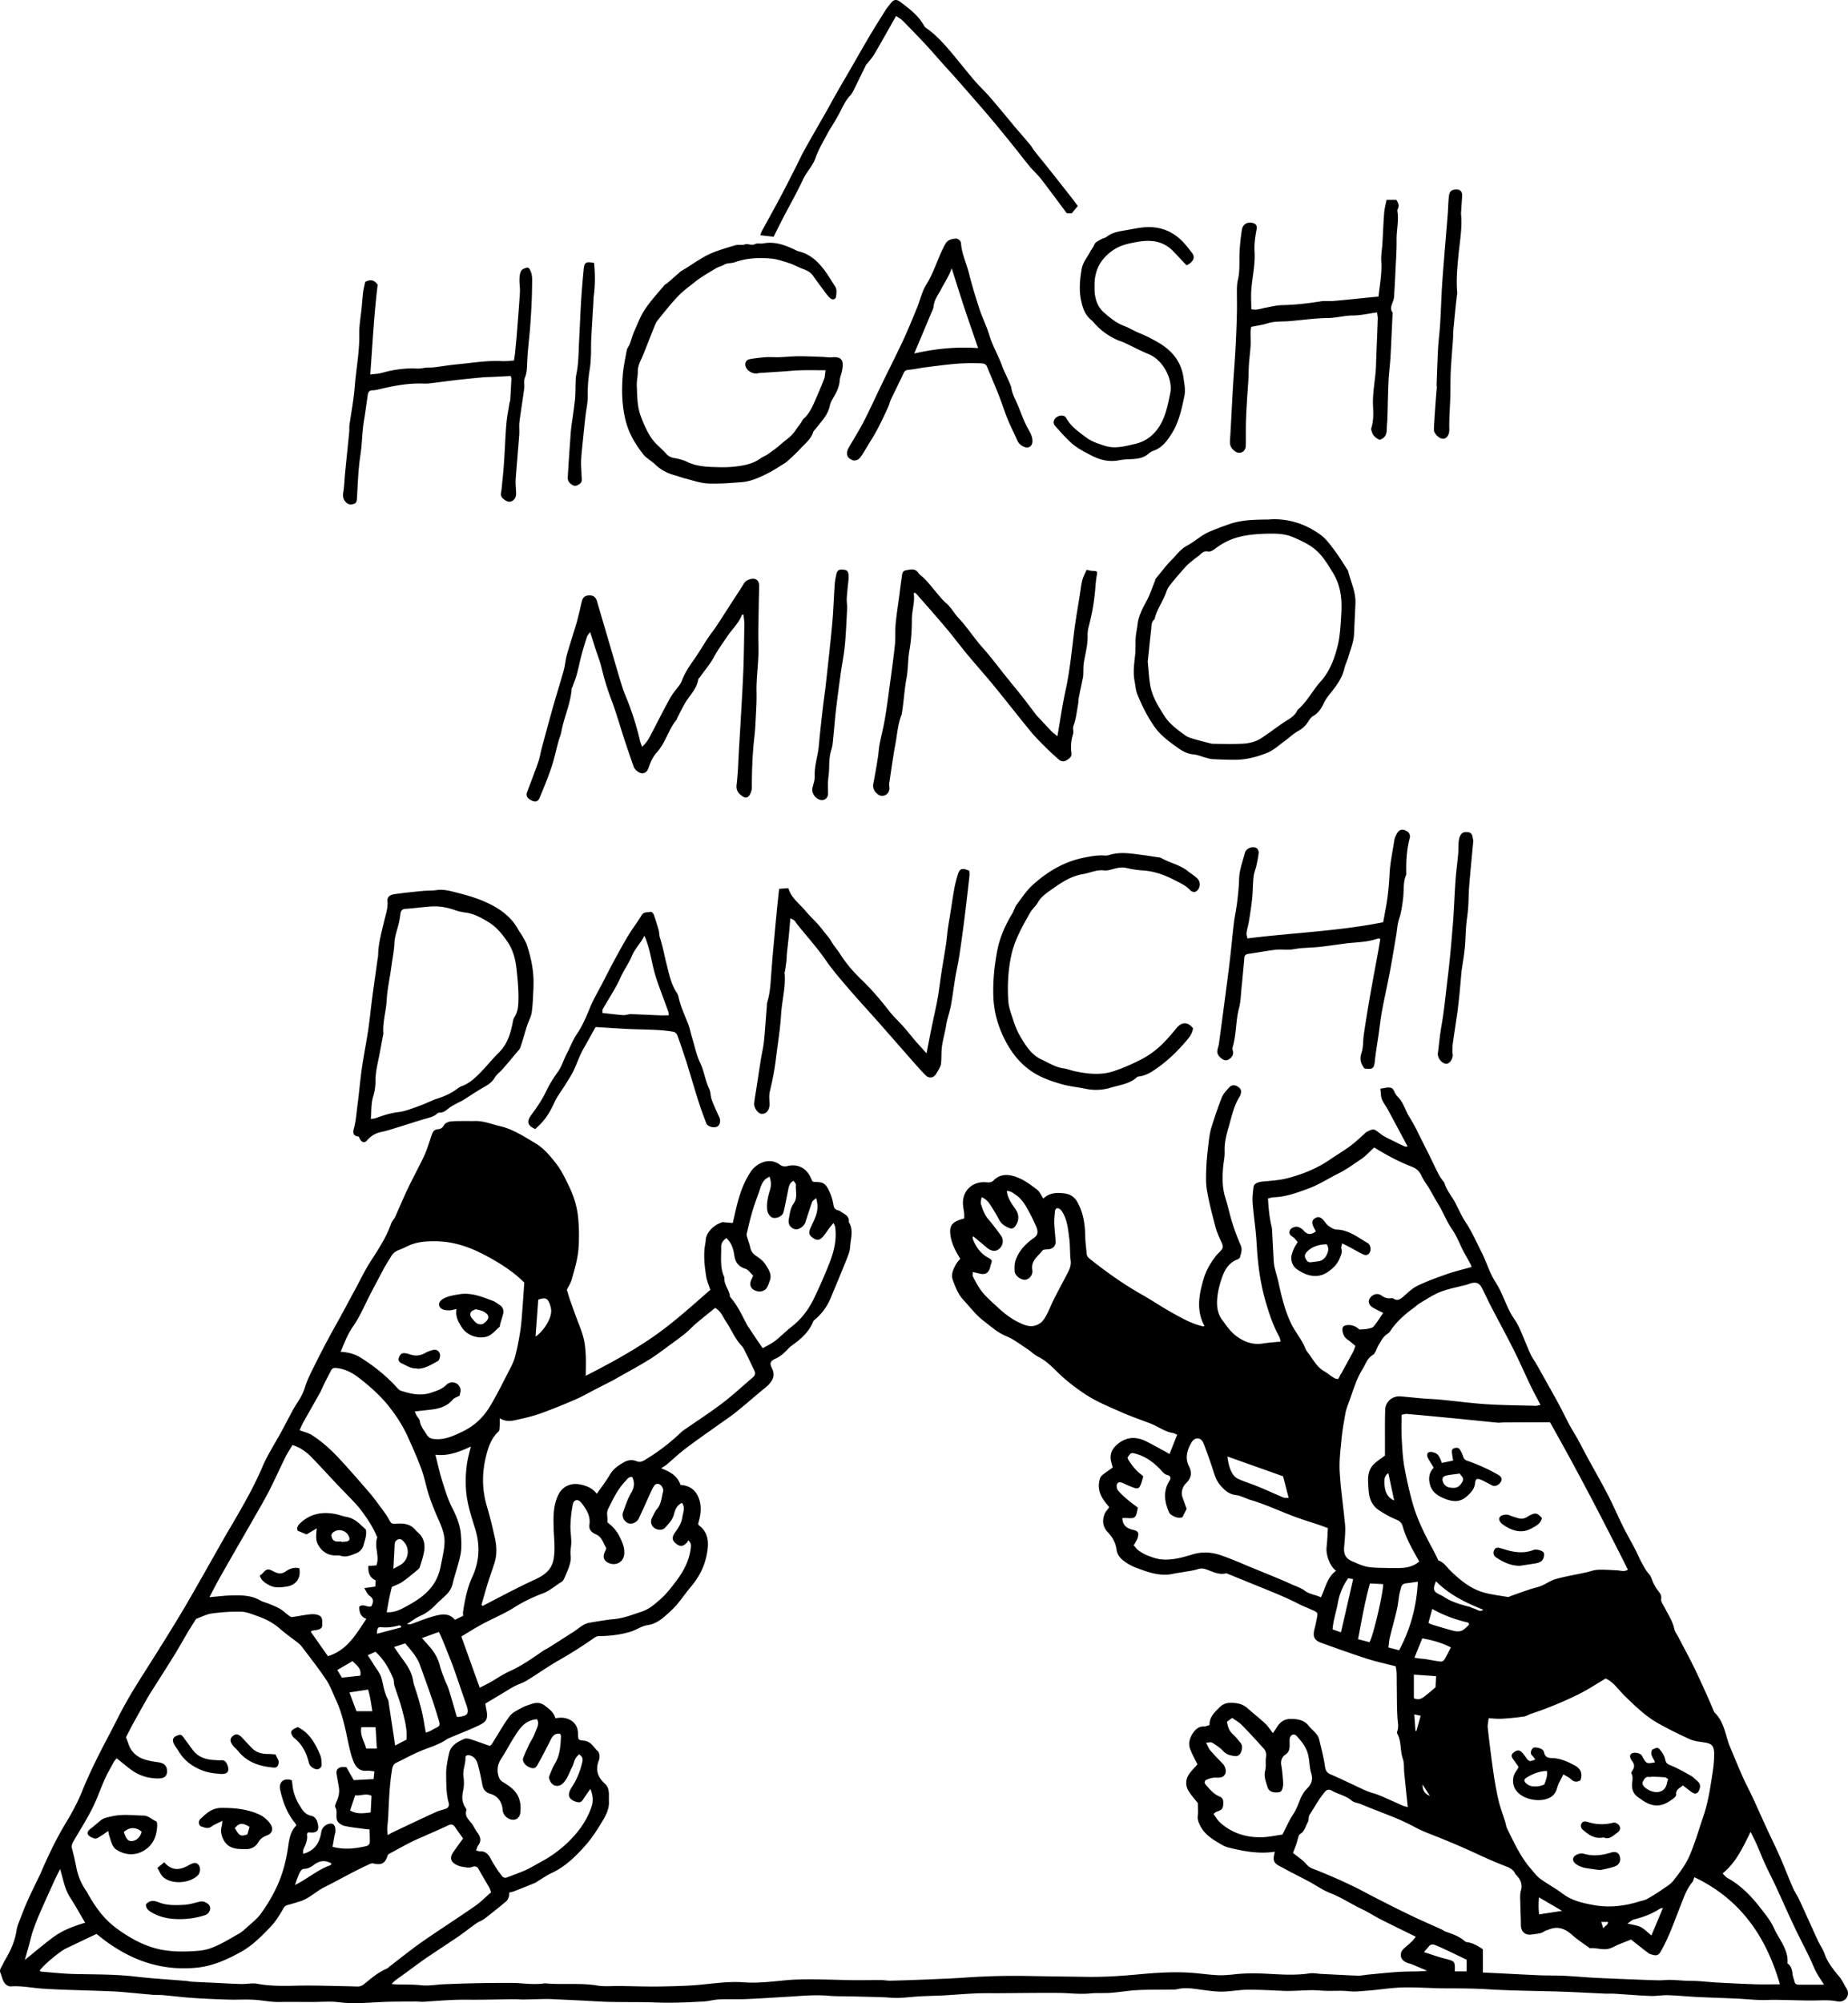
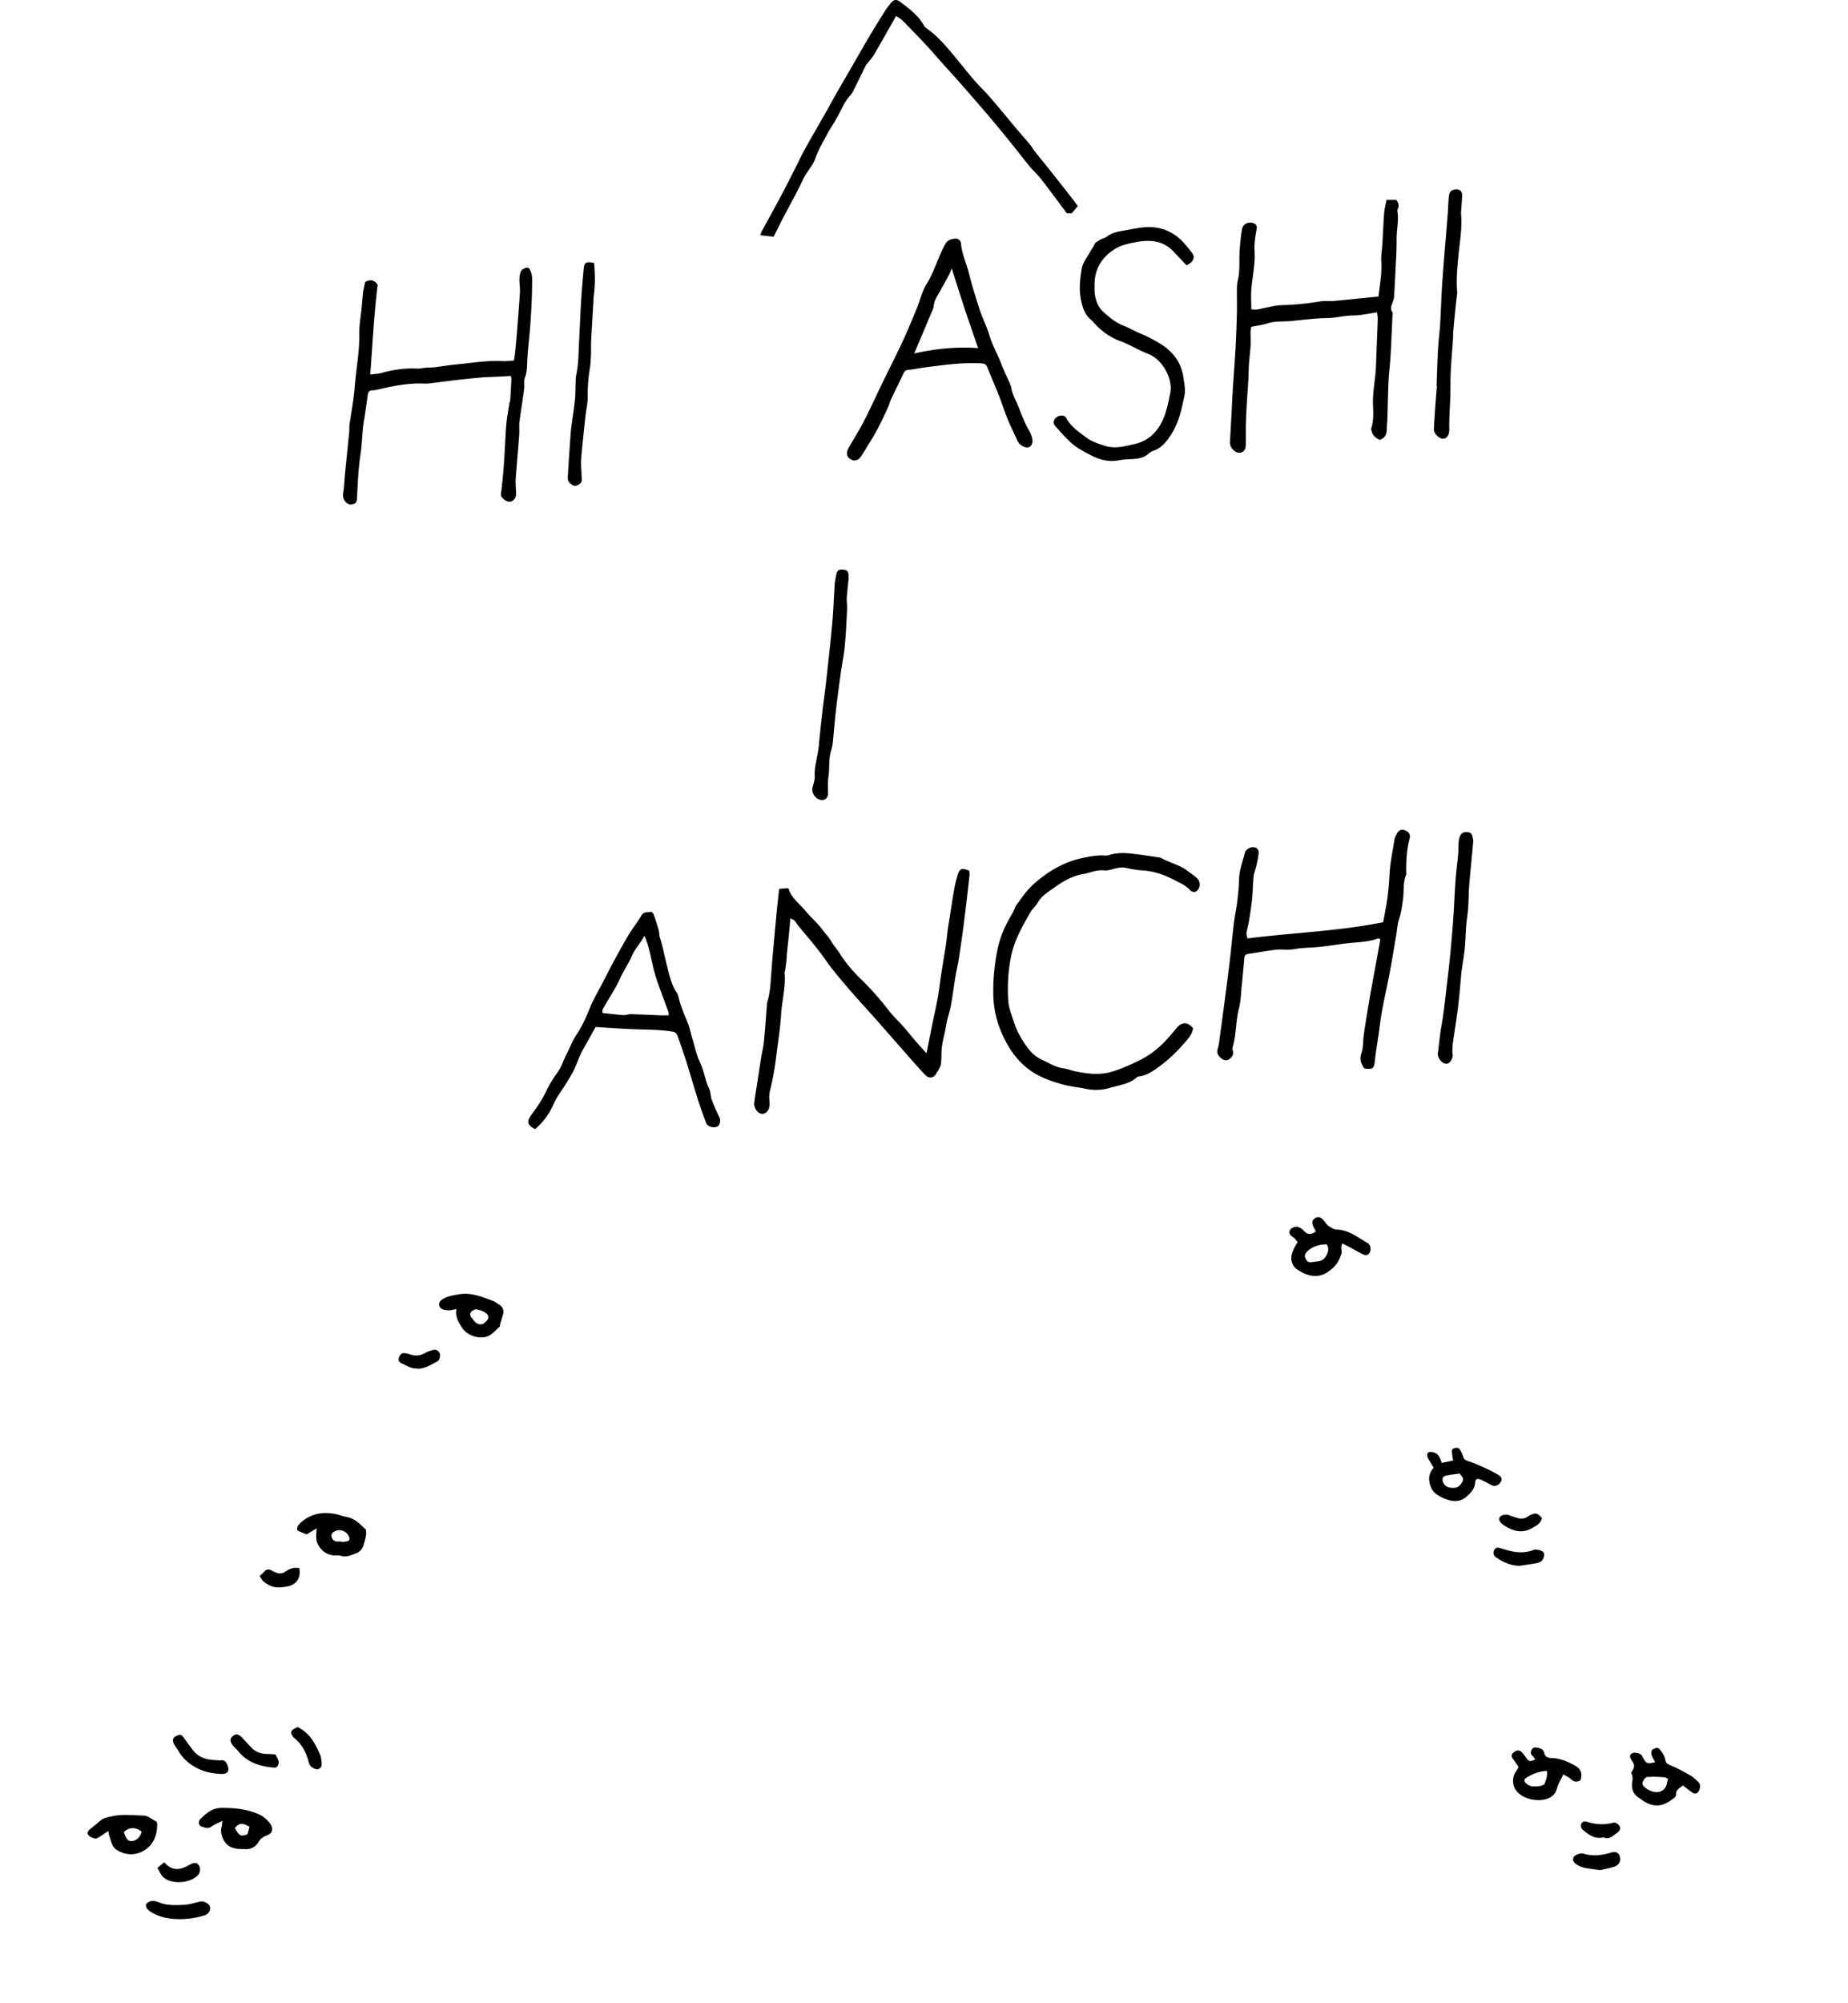
<svg xmlns="http://www.w3.org/2000/svg" data-name="レイヤー 2" viewBox="0 0 444.36 481.36">
  <g data-name="レイヤー 1">
-     <path d="M136.29 309.92c.32 1.02.53 1.75.77 2.46.4 1.15.82 2.3 1.23 3.44.66 1.82 1.44 3.6 1.96 5.46.38 1.36.5 2.8.58 4.22.1 1.61.02 3.22.02 5.11 5.64-2.89 10.96-5.77 15.93-9.18 4.96-3.4 9.42-7.47 14.02-11.48-.36-1.12-.83-2.15-1-3.23-.36-2.31-.63-4.65-.35-7 .07-.56.22-1.11.24-1.66.07-1.89 1.96-3.75 4.01-4.36.18-.05.39.03.58.04l1.92.15c.42-1.8.77-3.48 1.22-5.13.7-2.57 1.64-5.04 3.15-7.26 1.31-1.93 4.38-3.51 6.93-1.64.6.44 1.15.51 1.86.34 2.34-.57 4.35.38 5.44 2.51.21.4.39.82.55 1.18.18.06.27.12.36.12 2.22.06 2.83.16 3.94 2.82.37.88.61 1.82.77 2.76.11.64.34 1.04.97 1.21.24.07.5.16.7.3.92.66 2.2 1.05 2.01 2.58 1.24 1.96.41 4.05.3 6.07-.06 1.03-.51 2.06-.9 3.04-1.22 3.06-2.5 6.09-3.76 9.13-.87 2.08-2.17 3.85-3.91 5.28-.11.09-.23.2-.28.32-.95 2.44-2.79 4.1-4.84 5.59-.37.27-.75.54-1.06.87-.94 1-1.88 1.93-3.19 2.51-1.25.56-1.46 1.11-.85 2.3.84 1.64.25 2.85-.83 3.99-.56.59-1.24 1.06-1.86 1.58-2.02 1.69-4.01 3.43-6.06 5.07-1.31 1.05-2.72 1.97-4.09 2.95-2.64 1.89-5.32 3.73-7.9 5.69-1.61 1.22-3.08 2.62-4.62 3.92-.31.26-.68.45-1.28.84 2.32.89 3.96 1.89 4.66 4 .32.04.67.06 1.01.14 1.46.36 2.5 1.14 3.18 2.58 1.05 2.25.69 4.44.05 6.63.05.13.06.26.13.31 2.48 1.84 2.46 4.39 1.95 7.04-.55 2.91-1.87 5.45-3.77 7.72-1.14 1.35-2.15 2.8-3.28 4.17-.61.74-1.31 1.42-2.02 2.07-1.52 1.39-2.99 2.72-5.23 3.05-1.42.21-2.7 1.18-4.11 1.59-2.45.72-4.99 1.02-7.55 1.04-.37 0-.78.18-1.09.4-2.76 1.93-5.59 3.73-8.52 5.4-2.65 1.51-5.14 3.3-7.75 4.89-.9.55-1.95.85-2.89 1.33-.94.49-1.82 1.07-2.73 1.61-1.38.83-2.76 1.65-4.32 2.59.07.37.15.91.26 1.44.41 1.97.18 2.81-1.58 3.67-2.28 1.12-4.67 2.01-7 3.01-.33.14-.67.26-.96.46-2 1.38-4.35 1.96-6.54 2.91-1.9.83-3.73 1.82-5.6 2.73-.69.33-.89.94-1 1.62-.61 3.67-.74 7.38-.91 11.09-.05 1.02-.18 2.03-.24 3.05-.02.48.06.96.1 1.62.53-.3.86-.51 1.21-.68 3.45-1.63 6.9-3.27 10.36-4.86.74-.34 1.55-.51 2.33-.77.71-.24.95-.77.77-1.45-.62-2.23-.58-4.54-.61-6.81-.02-1.7.33-3.44.71-5.12.42-1.88 2.01-2.73 3.62-3.43.38-.17.94-.11 1.36.02 1.57.5 3.11 1.07 4.81 1.66.07-.06.34-.23.5-.47 1.42-2.23 2.7-4.55 4.26-6.67.65-.88 1.83-1.41 2.84-1.98.75-.42 1.6-.68 2.42-.96 1.16-.38 2.19-.4 3.29.46 1.06.82 2.08 1.57 2.45 2.96.49-.05.89-.11 1.29-.12 1.98-.03 4.11 1.13 4.15 3.77.03 1.68.1 1.59 1.5 1.76 1.73.22 2.27 1.64 3.28 2.53.42.37.49 1.54.25 2.16-.91 2.32-.31 4.06 1.48 5.68 1.21 1.1.86 2.76.93 4.21.1 2.04-.94 3.74-1.95 5.38-1.08 1.76-2.22 3.52-3.58 5.06-2.36 2.68-4.89 5.2-8.22 6.76-1.28.6-2.44 1.43-3.66 2.16-.13.08-.25.18-.39.24-1.64.66-3.28 1.33-4.93 1.97-.38.15-.78.23-1.26.36-.02.31.03.68-.08.99-.14.4-.33.85-.64 1.11a174.3 174.3 0 0 1-5.23 4.19c-.55.42-1.25.63-1.82 1.01-.92.62-1.79 1.31-2.69 1.97-.65.48-1.3.97-1.97 1.42-2.1 1.41-4.22 2.81-6.33 4.22-.71.47-1.42.95-2.12 1.45-1.56 1.13-3.11 2.27-4.67 3.41-.62.45-1.25.88-1.86 1.35-.25.19-.46.44-.87.84.61.05.95.1 1.29.1 1.93.05 3.86-.02 5.81.2 1.79.21 3.65-.17 5.48-.24 2.4-.1 4.79-.18 7.19-.24 2.34-.05 4.67-.08 7.01-.08 1.48 0 2.96-.02 4.43.1 1.87.15 3.73.28 5.6 0 .05 0 .1-.01.15 0 4.15.38 8.33-.16 12.48.52 1.8.3 3.68.09 5.52.12 3.27.04 6.55.17 9.82.11 2.74-.05 5.48-.11 8.23-.31 3.85-.29 7.68-.98 11.58-.69 3.51.27 7.01-.2 10.51-.52 2.13-.19 4.28-.2 6.42-.19 3.11.02 6.22.15 9.32.19 2.28.03 4.57-.03 6.85-.02.76 0 1.52.17 2.28.15 2.91-.07 5.83-.17 8.74-.29 3.1-.13 6.2-.24 9.29-.46 5.4-.38 10.8-.48 16.21-.36 4.29.09 8.58.12 12.86.19 4.24.07 8.46-.22 12.68-.61 4.37-.4 8.74-.69 13.13-.32 1.93.16 3.85.44 5.78.53 1.37.06 2.76-.07 4.13-.22 2.6-.28 5.18-.26 7.79-.12 3.36.18 6.74.42 10.12-.09.94-.14 1.93.08 2.9.13 2.91.14 5.82.31 8.73.41.86.03 1.73-.18 2.59-.26 2.58-.24 5.16-.53 7.75-.67 2.09-.11 4.18-.02 6.37-.23-1.24-.53-2.47-1.06-3.71-1.57-.42-.17-.89-.24-1.3-.43-1.57-.69-1.82-2.27-.55-3.41.6-.55 1.24-1.05 1.83-1.62.36-.34.65-.76.98-1.16-2.87-1.41-5.66-2.76-8.42-4.16-1.5-.76-2.91-1.7-4.43-2.42-2.61-1.23-5.01-2.85-7.73-3.91-1.83-.72-3.47-1.91-5.23-2.84-2.11-1.13-4.26-2.16-6.34-3.33-.89-.5-2.07-.87-2.03-2.23.01-.49.17-.97.28-1.54-3.74.58-7.37-.08-10.98-.97a6.32 6.32 0 0 1-1.69-.66c-2.07-1.2-4.17-2.38-5.3-4.67-.37-.75-.67-1.44-.56-2.32.11-.88.02-1.78.02-3.07-.57-.73-1.53-1.75-2.24-2.92-.73-1.19-.74-2.59-.02-3.79.56-.95 1.41-1.72 2.16-2.59-.54-1.12-1.22-2.32-1.72-3.59-.56-1.45-.15-2.82.72-4.05.61-.85 1.35-1.49 2.51-1.47.44.01.88-.2 1.4-.34-.07-2 1.33-3.16 2.52-4.37.52-.53 1.43-.93 2.17-.96 1.57-.06 3.15.13 4.44 1.28 1.4 1.26 2.89 2.41 4.26 3.69.68.63 1.18 1.46 1.85 2.3.37-.55.63-.91.86-1.29.78-1.3 1.79-2.13 3.43-2.12 1.67 0 3.19.24 4.31 1.65.87 1.09 2.18 1.86 2.53 3.32.51 2.12 1.07 4.24 1.38 6.4.15 1.04.43 1.56 1.44 1.99 2.85 1.21 5.62 2.62 8.45 3.89 1.01.45 2.13.66 3.16 1.09 1.92.8 3.81 1.68 5.72 2.52.32.14.69.2 1.15.32-.29-2.78-.58-5.49-.85-8.19-.12-1.15.02-2.39-.35-3.45-.68-1.93-.3-4.06-1.28-5.91-.09-.17-.14-.43-.08-.59.43-1.05.16-2.07.09-3.14-.17-2.48-.13-4.98-.17-7.46-.02-1.16 0-2.31-.04-3.47-.02-.55-.15-1.1-.22-1.62-2.37-.61-4.66-1.1-6.88-1.81-3.72-1.2-7.4-2.52-11.08-3.85-1.68-.61-2.04-1.56-1.56-3.35.23-.88.41-1.78.58-2.67.22-1.14.17-1.25-.91-1.75-1.16-.53-2.35-.98-3.49-1.56-3.54-1.81-7.23-3.23-10.9-4.73-1.96-.8-3.93-1.6-5.89-2.39-.23-.09-.5-.26-.72-.21-1.82.42-3.35-.54-4.96-1.04-.69-.22-1.24-.15-1.91.06-1 .31-2.06.43-3.1.61-.89.16-1.8.27-2.68.46-3.15.69-6.03-.37-8.88-1.44-1.08-.4-2.12-.99-3.04-1.68-.85-.64-1.55-1.52-1.7-2.64-.22-1.67-.97-3.05-2.13-4.25-1.18-1.22-1.35-2.72-.8-4.26.21-.59.71-1.08 1.16-1.73-.16-.19-.36-.46-.57-.71-1.49-1.75-2.38-3.68-1.7-6.03.1-.36.32-.75.6-.97.78-.64 1.63-1.19 2.51-1.83-.12-.46-.27-.95-.38-1.44-.37-1.59.07-2.87 1.31-3.98 2.23-1.99 4.63-2.12 7.19-.83 1.41.71 2.78 1.48 4.17 2.23.49.27.96.55 1.36.79.62-1.55 1.21-3.04 1.85-4.66-.38-.15-.73-.35-1.11-.41-1.99-.35-3.58-1.63-5.42-2.32-2.38-.9-4.8-1.74-7.12-2.77-2.87-1.28-5.83-2.48-8.43-4.2-2.43-1.61-4.79-3.41-6.9-5.52-1.3-1.3-2.68-2.62-4.41-3.49-.99-.5-1.81-1.34-2.75-1.95-1.62-1.05-3.19-2.29-4.95-3.01-2.15-.88-3.76-2.38-5.53-3.74-1.82-1.39-3.17-3.24-4.72-4.89-1.34-1.43-1.93-3.05-2.58-4.76-.56-1.48.08-2.68.74-3.89.26-.48.67-.89 1.01-1.33-1.04-1.7-1.96-3.38-2.3-5.32-.38-2.25.08-3.24 2-3.97.38-.14.77-.25 1.26-.4 0-.37.03-.76 0-1.15-.07-.66-.22-1.31-.28-1.98-.32-3.39 2.16-5.86 5.57-5.55.67.06 1.26.07 1.82-.49 1.81-1.79 3.99-1.39 5.98-.56 1.61.67 3.06 1.78 4.46 2.85.61.46.93 1.31 1.48 2.11 1.42-1.38 3.15-1.46 4.96-1.25 1.41.17 2.46.77 3.19 2.05 1.49 2.61 1.87 5.44 1.92 8.37.03 1.37.23 2.73.34 4.1.05.54.34.88.77 1.23 3.98 3.16 8.11 6.1 12.54 8.6 2.48 1.4 4.84 3.02 7.33 4.39 2.36 1.3 4.71 2.66 7.39 3.23.08.02.19-.06.3-.1-2.01-3.7-1.34-7.46-.24-11.21.56-1.92 1.51-3.66 2.71-5.25.28-.37.56-.74.89-1.05 1.27-1.23 1.28-1.46.57-2.97-.52-1.1-1.01-2.24-1.31-3.41-.75-2.85-1.51-5.71-2.01-8.61-.31-1.78-.24-3.64-.17-5.45.08-2.03.31-4.05.55-6.07.14-1.21.3-2.43.65-3.59.76-2.47 1.59-4.93 2.54-7.33.34-.87 1.07-1.61 1.71-2.33.64-.72 1.42-.73 2.21-.19.73.5.87 1.06.52 2.01-.04.1-.07.2-.13.28-1.46 2.26-1.94 4.88-2.69 7.4-.56 1.9-1.02 3.83-.95 5.8.05 1.34-.26 2.58-.37 3.87-.2 2.44-.23 4.88.54 7.28.64 1.99 1.04 4.05 1.67 6.04.58 1.83 1.26 3.64 2.03 5.41.45 1.02.06 1.9-.16 2.81-.05.24-.39.48-.65.58-2.07.78-3.09 2.55-3.72 4.41-.58 1.71-1.05 3.49-1.15 5.36-.08 1.72.15 3.29 1.15 4.65.99 1.35 1.96 2.8 3.25 3.81 1.87 1.47 4.07 2.37 6.6 1.96 1.38-.22 2.78-.3 4.3-.46-.16-.52-.2-.88-.36-1.18-1.42-2.55-2.34-5.27-3.17-8.07-1.09-3.69-1.72-7.44-2.05-11.25-.16-1.82-.23-3.64-.4-5.45-.24-2.48-.6-4.96-.78-7.45-.09-1.24.07-2.52.22-3.76.09-.76.99-1.18 2.03-1.28 2.03-.21 4.1-.3 6.05-.8 3.66-.94 7.16-2.35 10.31-4.51 1.6-1.09 3.27-2.08 4.83-3.22 1.15-.84 2.18-1.85 3.26-2.78.26-.22.48-.52.78-.67 1.73-.84 1.66-.73 3.29.52 1.08.82 2.39 1.33 3.61 1.96.75.39 1.52.75 2.3 1.09.12.05.29-.02.58-.05-1.61-3-3.17-5.94-4.75-8.86-.46-.85-1.09-1.61-1.44-2.5-.27-.7-.23-1.52-.36-2.51.77-.12 1.39-.28 2.02-.29.59-.01 1.04.26 1.3.88.21.51.52 1.03.91 1.41 1.38 1.37 1.78 3.29 2.79 4.86.59.93 1.1 1.92 1.64 2.88.1.17.16.37.25.55.97 1.95 1.96 3.9 2.93 5.85.63 1.28 1.24 2.57 1.87 3.84.25.5.52.98.81 1.45.3.48.78.88.94 1.39.55 1.77 1.82 3.12 2.63 4.73.8 1.58 1.53 3.22 2.51 4.69 1.44 2.16 2.44 4.53 3.62 6.81 1 1.93 1.66 4 2.61 5.93.38.77.87 1.5 1.31 2.24 1.54 2.62 2.3 5.62 4.08 8.16 1.15 1.64 1.83 3.59 2.63 5.46.61 1.44 1.15 2.96 2.06 4.35.81 1.23 1.52 2.6 2.26 3.92 1.25 2.22 2.51 4.43 3.72 6.68 1.23 2.27 2.29 4.65 3.64 6.84.91 1.48 1.68 3.01 2.49 4.53 1.81 3.41 3.76 6.74 5.54 10.16 1.36 2.6 2.51 5.31 3.82 7.94.9 1.82 1.93 3.58 2.87 5.39.54 1.03.97 2.12 1.53 3.14.55.99 1.04 2 1.84 2.87.52.56.69 1.45 1.05 2.17.3.58.61 1.17 1 1.68.5.64.99 1.14.85 2.15-.09.67.56 1.46.92 2.18.82 1.63 1.85 3.14 2.24 4.98.14.67.61 1.27.94 1.89 1.1 2.11 2.23 4.21 3.31 6.34.73 1.44 1.41 2.91 2.09 4.38.75 1.61 1.47 3.24 2.19 4.86.23.51.43 1.04.66 1.55.19.41.31.9.61 1.2 1.88 1.87 2.35 4.36 3.1 6.74.11.34.21.68.34 1.01 1.06 2.53 2.1 5.07 3.21 7.58.74 1.67 1.62 3.28 2.39 4.94 1.11 2.39 2.17 4.8 3.27 7.19 1.08 2.35 2.24 4.67 3.28 7.04 1.08 2.45 2.03 4.95 3.09 7.41.45 1.03 1.11 1.96 1.58 2.97 1.52 3.28 2.98 6.58 4.5 9.86.49 1.06 1.2 2.03 1.58 3.13.74 2.12 2.12 3.77 3.51 5.45.73.89 1.22 1.97 1.81 2.95.95 1.59-.45 3.39-2.28 3.01-1.92-.39-3.83-.23-5.75-.21-2.49.02-4.98-.09-7.47-.13-1.12-.02-2.24-.05-3.36 0-2.45.11-4.89-.19-7.33-.31-3.24-.16-6.49-.24-9.73-.4-2.34-.11-4.67-.36-7.01-.43-1.42-.05-2.85.23-4.27.18-2.89-.11-5.77-.36-8.66-.54-.76-.05-1.52.01-2.28-.02-3.41-.15-6.82-.35-10.23-.47-6-.2-12.02-.21-18.01-.58-3.37-.21-6.73-.21-10.09-.22-3.47-.01-6.94-.3-10.4-.21-2.9.08-5.78.59-8.68.79-1.34.09-2.66.27-4.05.12-2.27-.25-4.6.03-6.88-.17-3.06-.27-6.09.21-9.14.07-2.79-.13-5.59-.28-8.38-.27-1.87.01-3.74.35-5.62.44-1.62.08-3.23-.13-4.86-.34-2.15-.27-4.34-.77-6.54-.22-.39.1-.81.08-1.22.08-2.75.04-5.51 0-8.26.13-2.18.11-4.34.49-6.51.66-1.62.12-3.26-.02-4.88.14-2.56.25-5.09-.1-7.64-.12-4.78-.03-9.56.04-14.34.07-1.88.01-3.77-.03-5.65.05-2.5.11-5 .33-7.5.47-1.89.1-3.78.12-5.67.22-1.78.1-3.55.33-5.33.39-1.27.04-2.54-.13-3.81-.17-2.48-.08-4.95-.13-7.43-.19-1.88-.05-3.76 0-5.63-.16-3.38-.29-6.72.07-10.08.26-3.31.19-6.61.42-9.92.55-2.08.09-4.17-.02-6.26.07-1.21.05-2.41.42-3.63.49-3.86.22-7.72.4-11.59.25-3.66-.14-7.32-.06-10.98-.14-2.34-.05-4.68-.23-7.02-.34-1.94-.09-3.87-.19-5.81-.27-.81-.04-1.61-.1-2.42-.09-1.88.02-3.75.1-5.63.13-.66.01-1.31-.08-1.97-.07-3.83.03-7.66.15-11.49.11-3.53-.04-7.02.27-10.53.5-.61.04-1.23-.06-1.84-.06-2.6.02-5.2-.01-7.8.1-3.56.15-7.1.53-10.68.07-2.1-.27-4.25-.06-6.38-.06-2.7 0-5.4-.04-8.1 0-1.93.03-3.81-.39-5.72-.52-2.12-.14-4.25.01-6.37-.05-2.91-.09-5.81-.21-8.71-.41-2.36-.16-4.71-.46-7.06-.67-.8-.07-1.62 0-2.42-.08-2.73-.23-5.45-.52-8.17-.73-1.63-.13-3.26-.16-4.9-.22-4.49-.17-8.98-.23-13.46-.53-2.53-.17-5.03-.72-7.6-.54-.33.02-.73-.11-1.01-.31-.99-.7-1.07-1.9-1.5-2.92-.27-.63.03-1.08.3-1.57s.49-1.01.78-1.49c1.33-2.25 2.41-4.59 2.8-7.22.14-.97.56-1.91.92-2.84.56-1.47 1.13-2.94 1.78-4.38.94-2.08 1.97-4.12 2.95-6.18.25-.53.46-1.08.7-1.61 1.64-3.67 3.38-7.29 5.48-10.75 1.47-2.43 2.85-4.96 3.91-7.59 1.95-4.83 4.32-9.45 6.75-14.04 1.02-1.93 1.97-3.9 3.01-5.82.97-1.79 1.99-3.56 3.06-5.29 2.22-3.59 4.52-7.13 6.74-10.71 1.98-3.19 3.96-6.39 5.85-9.64 3.01-5.2 5.94-10.45 8.92-15.67.89-1.55 1.82-3.08 2.71-4.63 2.28-3.96 4.52-7.92 6.31-12.15 1.24-2.94 3.03-5.64 4.56-8.46.89-1.64 1.75-3.31 2.63-4.96.31-.58.65-1.14 1-1.68.83-1.27 1.59-2.53 2.05-4.04.58-1.93 1.57-3.75 2.47-5.58 1.04-2.13 2.15-4.23 3.27-6.32.98-1.83 2.01-3.63 3.01-5.46 1.17-2.14 2.3-4.3 3.47-6.44 1.13-2.07 2.12-4.2 3.41-6.22 1.9-2.96 3.9-5.93 5.09-9.31.21-.6.73-1.09 1-1.69.97-2.13 1.86-4.3 2.86-6.41 1.1-2.32 2.31-4.59 3.46-6.89.4-.81.8-1.62 1.12-2.47.5-1.33.93-2.69 1.39-4.04.23-.69.64-1.14 1.42-1.2.63-.05 1.08-.27 1.43-.93.24-.45.94-.84 1.48-.91 1.2-.16 2.42-.11 3.64-.13.76-.01 1.53.03 2.29 0 2.13-.08 4.09.77 6.11 1.23 1.31.3 2.59.82 3.8 1.42 1.62.81 3.17 1.77 4.72 2.71 2.04 1.22 3.54 3.05 4.96 4.86 1.24 1.57 2.12 3.44 3.01 5.26 1.14 2.34 1.97 4.83 2.25 7.42.27 2.48.29 4.96.14 7.47-.17 2.69-.94 5.2-1.66 7.73-.26.91-.81 1.73-1.14 2.42Zm-106 107.55c.26.7.47 1.21.64 1.72.6 1.74 1.86 2.89 3.51 3.51 1.17.43 2.44.61 3.68.79 1.44.21 2.12.93 2.04 2.34-.06 1.08-.77 1.56-2.19 1.54-2.21-.02-4.27-.59-6.08-1.84-1.31-.91-2.53-1.97-3.84-3.01-.21.27-.5.56-.69.9-.75 1.37-1.54 2.74-2.18 4.16-1.04 2.32-1.86 4.76-3 7.02-1.33 2.62-2.9 5.12-4.39 7.66-.37.63-.68 1.21-.47 1.99.39 1.46.73 2.93 1.01 4.41.4 2.07 1.17 3.97 2.38 5.7.23.33.42.7.62 1.06 1.59 2.8 3.46 5.38 5.98 7.42.89.72 1.85 1.38 2.82 2 2.67 1.71 5.51 3.06 8.64 3.67 2.67.52 5.38.51 8.07.34 1.21-.08 2.45-.22 3.59-.61 2.51-.86 4.75-2.3 7.05-3.59.61-.34 1.15-.83 1.68-1.31 1.16-1.06 2.46-2.02 3.4-3.26 1.31-1.74 2.46-3.64 3.46-5.58 1.66-3.23 2.66-6.67 3.2-10.29.29-1.92.46-4.01 2.05-5.55-.1-.19-.16-.39-.29-.54-1.96-2.33-2.95-5.1-3.61-8-.43-1.91.92-2.98 2.81-2.3.15.99.2 2.02.49 2.98.3 1.01.73 2.01 1.27 2.9.67 1.11 1.34 2.3 2.8 2.62 1.22.26 1.56 1.23 1.74 2.27.21 1.26-.32 1.82-1.61 1.78-.29 0-.57-.03-.83-.05-.11.23-.25.38-.23.5.22 1.31-.32 2.41-.83 3.54-.14.31-.06.71-.08 1.13 2.58-.71 3.79-2.38 4.25-4.72.08-.4.14-.82.3-1.18.43-.96 1.72-1.59 2.53-1.29.57.21.83 1.23.59 2.31-.02.1-.08.19-.09.29-.18.97-.35 1.95-.52 2.89 2.79.76 5.4.44 8-.14.58-.13.95-.45.96-1.03.02-.99-.03-1.98-.06-2.99-.55-.06-.9-.08-1.25-.13-1.56-.22-3.13-.37-4.67-.7-.61-.13-1.29-.51-1.67-.99-.79-1.01.04-2.41-.66-3.54-.15-.24.12-.76.2-1.14 0-.05.06-.08.08-.13.52-1.08.78-2.21.6-3.41-.16-1.06-.36-2.11-.55-3.16-.18-.99.18-1.59 1.14-1.78.34-.07.7-.01 1.19-.01.58 1.02 1.18 2.07 1.79 3.13 1.51-.08 3.08-.16 4.77-.25.06-.61.13-1.22.19-1.85-.75-.07-1.31-.2-1.85-.15-1.71.17-2.63-.92-3.16-2.21-.61-1.49-.96-3.1-1.3-4.68-.72-3.43-1.41-6.87-2.9-10.07-.77-1.66-1.39-3.43-2.4-4.94-1.82-2.74-3.88-5.32-5.86-7.95-.27-.36-.62-.67-.98-.95-1.4-1.1-2.88-2.1-4.2-3.28-1.64-1.46-3.53-2.41-5.56-3.12-1.25-.44-2.54-.99-3.82-1.02-2.34-.06-4.71.11-7.03.42-1.28.17-2.49.83-3.73 1.27-.08.03-.15.13-.2.22-.65 1.03-1.3 2.06-1.93 3.1-1.09 1.84-2.12 3.71-3.25 5.53-1.71 2.78-3.48 5.52-5.22 8.27-.46.73-.93 1.46-1.35 2.21-1.12 1.98-2.23 3.97-3.33 5.96-.6 1.1-1.16 2.23-1.66 3.19ZM356.57 474c1.47.07 2.78.14 4.08.2 3.2.16 6.4.34 9.6.47 1.93.08 3.87.03 5.8.12 2.39.11 4.77.34 7.15.47 3.05.16 6.1.27 9.15.39 2.14.09 4.28.18 6.43.23.96.02 1.92-.12 2.88-.1 1.23.02 2.45.14 3.67.2.97.04 1.93.02 2.9.08 1.52.09 3.03.26 4.55.35 3.14.17 6.29.32 9.44.43 1.86.06 3.72.01 5.77.01-3.34-11.61-9.61-20.54-20.57-25.74-.17.41-.25.89-.52 1.22-1.23 1.47-1.86 3.21-2.56 4.98-1.58 3.94-2.91 8.01-5.05 11.71-.4.69-.88.97-1.62.79-.44-.11-.93-.2-1.29-.46-1.37-1.02-2.7-2.09-4.19-3.27-.9.36-1.94.77-2.97 1.19-.89.36-1.74.92-2.66 1.08-1.41.23-2.83-.33-4.27-.18-1.42-1.05-2.94-2-4.25-3.18-1.71-1.54-3.5-2.23-5.71-1.27-.28.12-.62.15-.86.32-.93.68-2.04.65-3.08.82-1.72.28-2.7-.68-2.69-2.38.01-1.53-.1-3.07-.12-4.6 0-1.21-.18-2.49.14-3.62.43-1.52-.12-2.54-1.02-3.57-.14-.15-.31-.29-.39-.47-.44-.96-1.25-1.36-2.2-1.73-2.21-.85-4.38-1.79-6.52-2.78-3.17-1.48-6.39-2.87-9.64-4.17-1.94-.78-3.93-1.48-5.76-2.48-4.13-2.26-8.62-3.66-12.92-5.5-.74-.32-1.68-.37-2.26-.87-1.43-1.23-3.29-1.51-4.85-2.43-.49-.29-1.07-.26-1.53.27-1.45 1.69-2.48 3.65-3.69 5.5-.39.59-.17 1.37-.45 1.82-.59.97-.75 2.25-1.89 2.88-.18.1-.3.38-.37.6-.19.58-.31 1.17-.5 1.75-.28.8-.6 1.59-.83 2.19 1.18.95 2.32 1.66 3.14 2.62.46.53.9.89 1.5 1.12 3.59 1.39 7.11 2.93 10.57 4.63 1.55.76 3.05 1.61 4.59 2.39 2.83 1.44 5.66 2.89 8.53 4.26 2.43 1.17 4.92 2.23 7.37 3.35.37.17.7.44 1.08.57 1.59.54 3.18 1.09 4.48 2.23.18.16.44.26.68.29 1.35.19 2.48.85 3.73 1.7v5.56Zm1.38-61.08c-.09.91-.29 1.63-.21 2.31.39 3.48.82 6.97 1.32 10.44.33 2.31.73 4.62 1.25 6.89.4 1.72 1.04 3.38 1.57 5.08.2.63.28 1.32.57 1.9 1.64 3.28 3.15 6.64 5.58 9.45.73.84 1.39 1.79 2.27 2.44 1.76 1.3 3.72 2.32 5.46 3.64 2.19 1.67 4.78 2.24 7.34 2.71 3.69.68 7.38.31 10.98-.82.63-.2 1.33-.28 1.89-.59 1.24-.68 2.46-1.44 3.62-2.24 1-.69 2.12-1.34 2.85-2.28 1.4-1.81 2.83-3.68 3.74-5.74 1.35-3.06 2.26-6.31 3.35-9.48 1.22-3.54 1.75-7.23 2.31-10.91.21-1.41.35-2.84.34-4.27-.01-2.12-.76-2.52-2.66-2.78-1.1-.15-2.25-.3-3.25-.75-2.54-1.16-5.05-2.4-7.49-3.76-3.09-1.72-5.61-4.2-8.13-6.64-1.49-1.44-2.61-3.29-4.56-4.17-2.16 1.27-4.23 2.66-6.45 3.76-3.74 1.84-7.6 3.44-11.57 4.75-.57.19-1.1.57-1.68.64-1.75.24-3.52.42-5.28.52-1.05.06-2.11-.07-3.17-.12Zm-237.8-72.12c0 .91.03 1.44-.01 1.95-.04.43-.01 1.02-.27 1.26-1.66 1.52-2.37 3.5-2.91 5.58-1.08 4.13-1.12 8.24.11 12.37.76 2.53 1.37 5.11 1.94 7.69.44 1.96.51 3.96-.1 5.91-.5 1.6-1.09 3.17-1.59 4.78-.55 1.77-1.04 3.56-1.55 5.33.1.08.2.16.31.23 2.24-1.16 4.48-2.34 6.73-3.49 1.86-.94 3.72-1.88 5.61-2.74 2.3-1.05 4.24-2.26 4.72-5.12.41-2.45.06-4.84-.01-7.25-.08-2.76-.14-5.49 1.12-8.08 1-2.06 3.03-2.95 5.3-2.49 1.62.33 2.98.95 3.95 2.24 1.08-1.55 2.2-2.98 3.1-4.53.84-1.45 2.11-2.32 3.49-3.09.94-.52 1.98-.63 2.96-.22.79.33 1.35.09 2-.29 2.93-1.77 5.66-3.8 8.17-6.14.34-.31.66-.65 1.03-.91 3.14-2.19 6.36-4.26 9.4-6.57 2.56-1.94 4.92-4.14 7.37-6.23.53-.45.7-.96.38-1.61-.73-1.51-1.44-3.03-2.19-4.53-.25-.5-.49-1.04-.87-1.43-1.64-1.71-2.47-3.93-3.78-5.85-.75-1.11-1.18-2.49-2.6-3.27-1.52 1.23-3.05 2.44-4.54 3.7-.89.75-1.67 1.63-2.57 2.37-1.1.9-2.26 1.73-3.41 2.57-1.77 1.28-3.5 2.64-5.36 3.79-2.51 1.55-5.11 2.94-7.68 4.4-.44.25-.88.5-1.33.74-1.22.63-2.44 1.24-3.66 1.86-1.62.83-3.2 1.76-4.86 2.49-2.71 1.18-5.45 2.3-8.22 3.31-1.7.62-3.47 1.09-5.25 1.47-1.51.32-3.05.94-4.96-.21ZM9.53 473.56c.12.08.24.22.36.23 2.6.21 5.19.5 7.79.57 4.93.13 9.86.03 14.78.61 4.05.48 8.13.71 12.2 1.05.55.05 1.1.18 1.66.21 1.62.09 3.24.15 4.86.23 2.29.11 4.58.25 6.87.31 1.27.03 2.58-.29 3.8-.06 3.14.59 6.31.53 9.46.46 3.09-.07 6.16 0 9.24.07 1.78.04 3.57.07 5.35.13.76.03 1.3-.28 1.89-.77 1.61-1.33 3.22-2.68 5.17-3.51.32-.13.57-.42.86-.64 2.51-1.92 4.96-3.92 7.55-5.73 4.22-2.94 8.56-5.71 12.79-8.64 1.41-.98 2.63-2.23 3.93-3.35-.19-.49-.28-.84-.45-1.15-.86-1.5-1.76-2.98-2.6-4.49-.37-.66-.99-.66-1.46-.47-.79.32-1.51.11-2.25 0-.49-.07-1-.21-1.45-.43-1.58-.76-1.83-1.77-.83-3.19.78-1.11 1.57-2.2 2.3-3.21-.71-1.01-1.33-1.82-1.89-2.68-.44-.66-.9-.85-1.67-.48-1.74.84-3.52 1.59-5.29 2.38-1.2.54-2.43 1.03-3.61 1.62-1.86.95-3.68 1.97-5.54 2.98-.06.11-.14.25-.19.39-.56 1.84-1.55 2.24-3.4 1.79-.29-.07-.67.05-.96.19-1.34.63-2.67 1.27-3.98 1.95-2.26 1.17-4.48 2.41-6.76 3.53-2.06 1.02-3.69 2.76-5.94 3.45-.96.29-1.92.61-2.89.86-.52.13-.79.31-1.09.84-.88 1.52-1.8 3.06-3 4.32-2.21 2.31-4.43 4.6-7.31 6.18-3.38 1.86-6.82 3.4-10.72 3.75-4.16.38-8.21-.04-12.18-1.36-3.26-1.08-6.23-2.73-9.03-4.69-.87-.61-1.68-1.29-2.7-2.08-2.41 1.14-4.88 2.33-7.35 3.5-1.49.71-5.57 4.12-6.3 5.32Zm381.9-96.37c-6.06-12.1-12.26-23.98-18.73-35.41-3.91.01-7.61.02-11.31.04-.4 0-.81.1-1.21.06-3.29-.31-6.57-.66-9.85-.98-4-.39-8-.77-12-1.12-.5-.04-1.01.16-1.31.21 0 2.03-.08 3.8.02 5.56.14 2.38.24 4.78.67 7.12.51 2.73 1.11 5.44 1.84 8.14 1.1 4.04 2.91 7.71 4.9 11.34.44.8.82 1.63 1.22 2.44.07.13.11.35.21.39 1.34.45 2.03 1.66 2.97 2.56 2.37 2.27 4.87 4.33 8.1 5.19 1.84.49 3.75.72 5.63 1.03.22.04.47-.16.71-.24 1.49-.52 2.97-1.06 4.46-1.56.96-.32 1.96-.51 2.89-.89 1.17-.48 2.24-1.29 3.44-1.62 2.35-.64 4.77-1.05 7.15-1.56.99-.21 1.97-.61 2.97-.66 1.57-.07 3.14.06 4.71.14.79.04 1.58.4 2.51-.15Zm-86.54-89.22c.14 2.42.34 4.64.88 6.82.06.24.08.5.1.75.12 2.18.22 4.37.35 6.55.04.76.06 1.54.22 2.28.28 1.29.71 2.55.99 3.84.74 3.44 1.55 6.83 3.12 10.03.99 2 2.51 3.67 3.31 5.77.24.64.78 1.17 1.17 1.76.99 1.46 1.92 2.97 3.55 3.85.62.34 1.14.85 1.75 1.22.41.26.9.57 1.33.54.24-.02.45-.67.67-1.04.08-.13.17-.26.24-.39.93-1.69 1.87-3.38 2.78-5.08.23-.44.37-.93.56-1.44-.65-.53-1.22-1.05-1.84-1.48-.67-.46-1.05-1.04-1.21-1.85-.21-1.08.02-1.55 1.09-1.67 1.16-.12 2.15.34 2.92 1.06.68-.05 1.3-.04 1.89-.16.53-.11 1.21-.2 1.52-.56.84-.99 1.52-2.12 2.31-3.27-.96-.49-1.8-.86-2.57-1.34-1.15-.72-1.17-1.96-.08-2.77.75-.56 1.57-.56 2.29-.04.66.48 1.33.72 2.14.63.24-.03.56-.02.75.1.87.6 1.5.18 2.18-.38 1.13-.95 2.19-2.07 3.49-2.7 2.31-1.12 4.76-2 7.19-2.85 1.9-.66 3.87-1.12 5.88-1.69-.14-.34-.21-.58-.33-.8-.58-1.07-1.19-2.12-1.75-3.19-.86-1.67-1.51-3.48-2.58-4.99-1.36-1.94-2.15-4.15-3.38-6.13-.75-1.21-1.41-2.48-2.13-3.7-.62-1.05-1.4-2.02-1.9-3.12-.5-1.12-1.28-1.77-2.37-2.19-3.17-1.22-6.14-2.83-8.99-4.6-1.06.96-2.01 2.06-3.17 2.83-1.81 1.21-3.56 2.5-5.54 3.48-2.4 1.19-4.64 2.67-7.19 3.6-2.68.98-5.33 1.96-8.22 2.06-.44.02-.88.17-1.4.27Zm65.56 49.68c-.86-1.66-1.65-3.07-2.35-4.53-1.38-2.88-2.66-5.82-4.09-8.67-1.77-3.54-3.67-7.01-5.49-10.52-.75-1.45-1.43-2.93-2.16-4.39-.57-1.15-1.36-1.51-2.6-1.18-.39.1-.77.28-1.16.38-2.06.55-4.19.92-6.17 1.68-1.73.66-3.3 1.73-4.91 2.67-.61.36-1.13.87-1.71 1.29-2.14 1.56-4.09 3.31-5.56 5.55-.16.25-.41.46-.66.62-1 .63-1.48 1.67-2.07 2.62-.51.82-.74 2.02-1.45 2.45-1.36.83-1.71 2.23-2.44 3.39-1.6 2.57-2.36 5.5-3.42 8.31-.28.76-.56 1.53-.7 2.32-.36 2-.72 4-.92 6.02-.25 2.57-.58 5.17-.46 7.74.17 3.71.72 7.41 1.1 11.11.1 1.01.25 2.03.24 3.04-.01 1.37-.15 2.74-.26 4.11-.13 1.58.16 2.75 1.88 3.5 1.43.63 2.81 1.28 4.37 1.45.76.09 1.53.13 2.29.15 1.78.03 3.57.1 5.35.02 1.53-.07 2.98-.55 4.17-1.53-1.55-2.78-3.15-5.45-3.99-8.48-.24-.85-.75-1.29-1.62-1.64-1.45-.58-2.83-1.39-4.14-2.26-1.58-1.05-2.26-2.68-2.41-4.54-.07-.81-.11-1.62-.14-2.44-.05-1.62.31-3.11 1.56-4.22.82-.73 1.75-1.33 2.49-1.89v-3.56c.01-2.49-.03-4.98.06-7.46.07-1.97 1.77-3.37 3.72-3.2 1.68.14 3.35.33 5.03.47 1.52.13 3.05.17 4.57.32 3.69.35 7.36.85 11.05 1.09 3.92.25 7.86.27 11.79.38.29 0 .58-.09 1.18-.2ZM81.92 324.84c1.87.12 3.44.55 4.84 1.43 3.19 2.02 6.12 4.34 8.66 7.15.27.3.58.64.94.76 2.42.8 4.86 1.34 7.41.46 1.26-.43 2.52-.83 3.5-1.8 1.19-1.18 3.08-.68 3.45.97.12.54-.15 1.16-.21 1.58-.67.36-1.28.52-1.61.91-1.38 1.67-3.25 2.19-5.27 2.44-1.25.15-2.5.28-3.89.43.17.39.27.71.43.99.25.45.71.85.78 1.31.17 1.3 1 2.19 1.62 3.23.54.91 1.21 1.07 2.1 1.13 2.46.17 4.62-.89 6.69-1.89 2.64-1.27 4.83-3.32 6.36-5.83 1.77-2.9 3.25-5.97 4.82-8.99.51-.98 1.01-2 1.3-3.06.47-1.72.8-3.47 1.11-5.23.24-1.39.4-2.8.51-4.21.23-2.76.4-5.52.61-8.4-2.58-2.6-5.78-4.64-9.16-6.45-3.79-2.04-7.73-3.44-12.11-3.49-1.96-.02-3.87.08-5.71.72-1.05.37-2.02.96-3.07 1.33-.86.3-1.49.79-1.95 1.55-.65 1.09-1.36 2.14-1.94 3.26-1.47 2.83-3.02 5.61-4.39 8.49-.85 1.78-1.76 3.57-2.89 5.18-1.28 1.82-2.01 3.84-2.94 6.03Zm70.1 30.09c-.92-.11-1.23.59-1.67 1.04-1.85 1.9-2.93 4.26-4.1 6.59-.54 1.08-.06 2.07-.21 3.08-.02.14.19.36.35.47 1.7 1.27 2.68 3.04 3.38 4.97.27.75.4 1.62.33 2.4-.18 1.96-2.1 2.94-3.86 2.06-1.08-.54-1.35-1.41-.83-2.55.16-.35.44-.87.3-1.09-.69-1.14-.96-2.56-2.44-3.2-.89-.38-1.74-1.03-1.54-2.35.31-2.08-.76-3.74-1.98-5.27-.75-.93-1.77-.74-2.01.41-.34 1.63-.5 3.31-.57 4.97-.06 1.36.19 2.73.2 4.09 0 1.06-.29 2.15-.16 3.19.12.92-.06 1.73-.31 2.53-.32 1.02-.77 2-1.2 2.98-.14.32-.35.68-.63.85-1.56.94-2.88 2.19-4.67 2.85-2.33.87-4.61 1.97-6.71 3.3-2.55 1.62-5.33 2.72-7.96 4.16-1.64.89-3.21 1.9-4.8 2.85 1.5 4.17 2.94 8.19 4.42 12.31.89-.46 1.72-.86 2.51-1.3 1.59-.9 3.11-1.96 4.77-2.7 2.82-1.27 5.3-3.04 7.82-4.77.54-.37 1.16-.65 1.71-1 1.97-1.25 3.94-2.51 5.9-3.77 1.15-.74 2.14-1.78 3.55-2.05 1.49-.29 3-.5 4.5-.73.65-.1 1.31-.13 1.97-.22 2.14-.26 4.11-1.06 6.15-1.72 1.86-.61 3.2-1.81 4.54-2.99 1.45-1.26 2.65-2.83 3.81-4.37 1.76-2.33 3.14-4.87 3.5-7.85.08-.66.17-1.3-.57-1.94-.17.25-.28.49-.46.66-.92.89-1.6.88-2.64 0-.83-.71-.86-1.47-.13-2.5.8-1.13 1.59-2.28 1.78-3.68.16-1.15.77-2.35-.07-3.49-1.29.55-1.68 1.77-1.96 2.81-.36 1.35-1.26 2.2-2.09 3.14-.63.72-1.87.65-2.68.02-.74-.57-.93-1.57-.45-2.46.36-.67.63-1.42 1.13-1.98 1.09-1.24 1.11-2.81 1.5-4.26.18-.68-.45-1.67-1.06-1.81-.77-.18-1.08.4-1.4.93-.15.26-.28.55-.41.83-.99 2.18-1.95 4.36-2.97 6.52-.46.98-1.74 1.5-2.58 1.13-1.02-.46-1.58-1.63-1.19-2.67.57-1.52 1.06-3.12 1.88-4.51.78-1.32 1-2.51.28-3.94Zm-81.69-7.69c-.63 1.07-1.23 1.96-1.7 2.91-1.35 2.72-2.58 5.5-3.97 8.21-1.18 2.29-2.51 4.51-3.78 6.75-1.45 2.55-2.92 5.08-4.38 7.62-1.36 2.37-2.72 4.73-4.05 7.12-.73 1.3-1.39 2.63-2.09 3.96 1.82-.15 3.54-.38 5.27-.42 2.35-.06 4.71-.07 6.87 1.16.74.42 1.61.61 2.4.94.84.35 1.69.68 2.46 1.14.74.44 1.36 1.07 2.06 1.58.23.17.54.41.79.38 1.44-.19 2.87-.5 4.32-.66.68-.07 1.45-.04 2.07.21 1.08.43.87 1.49.87 2.4 0 .8-.58.97-1.21 1.13-.56.14-1.21.06-1.54.44 1.45 2.06 2.82 4.02 4.13 5.88 4.63-1.41 6.74-5.25 9.24-8.96-1.44-.54-1.7-1.68-1.72-2.91.98-.9 2 .29 2.92-.13.52-1 .66-1.8-.45-2.53-.52-.35-.78-1.1-1.26-1.83 1.03-.14 1.82-.25 2.65-.36.03-.4.06-.9.11-1.49-1.43-.65-1.87-1.85-1.76-3.49.64-.04 1.23-.07 1.93-.11.08-.35.21-.73.25-1.11.19-1.89-.75-3.77-.04-5.66.02-.06-.11-.16-.14-.26-.75-1.84-1.81-3.51-2.95-5.13-.65-.92-1.33-1.82-2.09-2.64-1.41-1.53-2.89-2.99-4.32-4.5-2.13-2.25-4.21-4.56-6.38-6.77-1.25-1.27-2.69-2.31-4.51-2.86Zm202.52 23.82c-.1.07-.21.14-.31.21.4.43.74.95 1.2 1.29.66.48 1.37.91 2.12 1.21.99.39 2.02.77 3.06.91 2.68.37 5.27-.37 7.77-1.13 2.39-.73 4.65-.57 6.87.19 2.74.94 5.38 2.14 8.07 3.23 2.11.86 4.22 1.72 6.32 2.6.89.37 1.76.76 2.63 1.16 1.06.48 2.23.82 3.13 1.51 1.2.92 2.62.96 3.91 1.61 1.11-2.33 1.51-4.85 3.65-6.38-1.42-.97-2.5-3.85-2.29-5.63.18-1.55.22-3.11.32-4.63-.87-.32-1.53-.57-2.21-.8-1.59-.53-3.2-1.02-4.78-1.58-3.89-1.36-7.59-3.2-11.56-4.37-1.21-.36-2.37-1.05-3.59-1.19-1.74-.21-2.76-1.23-3.8-2.44-1.08-1.26-1.41-2.8-1.91-4.29-.64-1.88-1.29-3.75-2.01-5.6-.7-1.81-2.26-1.55-2.99-.23-.98 1.77-1.58 3.61-.55 5.65.73 1.45.63 2.76-.71 4.07-.77.76-1.32 2.08-.84 3.41.33.91.65 1.82.99 2.75-.33.65-.67 1.32-1.03 2.02-1.01.3-1.9-.06-2.72-.62-.23-.15-.42-.42-.53-.67-1.1-2.56-1.4-5.09.21-7.6.32-.49.16-1.09-.46-1.23-.96-.21-1.4-.99-2-1.59-1.61-1.59-3.38-2.91-5.6-3.52-1.24-.34-1.23-.35-2.09.85.06.17.1.38.2.55.82 1.36 1.82 2.57 3.08 3.56.19.15.52.4.48.53-.23.82-.43 1.67-.84 2.4-.32.58-1.03.37-1.55.18-.81-.29-1.6-.65-2.38-1.01-.56-.27-1.22-.4-1.5.17-.19.39-.08 1.16.21 1.52.66.83 1.48 1.54 2.29 2.23s1.68 1.31 2.51 1.94c-.07.33-.11.52-.15.72-.35 1.7-.64 1.91-2.38 1.78-.39-.03-.79 0-1.22 0 .07 1.82 1.13 2.5 2.61 2.84 1.15.27 1.39.61 1.14 1.72-.13.59-.53 1.12-.81 1.67ZM72.03 343.69c1.14.44 2.18.65 3.01 1.19 2.4 1.56 4.54 3.48 6.48 5.57 2.54 2.72 4.97 5.55 7.41 8.36.9 1.04 1.7 2.16 2.51 3.26.69.94 1.42 1.86 1.98 2.87.68 1.23.62 1.28 2.07 1.2 1.31-.08 2.58.02 3.67.81.53.39.91.96 1.41 1.39 1.33 1.16 1.66 2.69 1.43 4.3-.19 1.34-.67 2.64-1.05 3.94-.07.22-.26.44-.45.59-1.21.99-2.4 2.01-3.68 2.91-.72.51-1.6.8-2.61 1.29-.18.78-.44 1.81-.65 2.85-.21 1.04-.38 2.08-.58 3.21h.75c1.74-.09 3.19-.98 4.65-1.79 3.12-1.73 5.85-3.86 7.08-7.4.18-.52.34-1.06.45-1.6.35-1.89.85-3.78.97-5.69.18-2.74-1.2-5.11-2.21-7.55-.6-1.45-1.17-2.92-1.64-4.42-.61-1.94-.97-3.96-1.67-5.86-.98-2.67-2.13-5.28-3.31-7.87-1.2-2.64-2.76-5.06-4.57-7.33-2.02-2.54-4.42-4.66-6.96-6.65-1.68-1.32-3.46-2.31-5.63-2.53-.63-.07-.99.05-1.26.55-.57 1.07-1.12 2.14-1.66 3.22-.36.73-.65 1.5-1.05 2.21-1.31 2.35-2.66 4.68-3.97 7.03-.32.57-.56 1.18-.93 1.96Zm57.07 69.45c-3.12.23-4.39 2.6-5.78 4.8-.95 1.5-1.75 3.11-2.74 4.59-.88 1.31-1.16 2.63-.74 4.16.17.63.41 1.12.98 1.47.7.43 1.39.87 2.03 1.38 2.06 1.64 2.59 3.86 2.22 6.33-.07.47-.51 1.09-.93 1.27-1.4.61-3.18-.64-3.27-2.19-.12-1.88-1.17-3.37-2.91-3.87-1.17-.34-1.77-1.02-1.98-2.2-.28-1.55-.62-3.1-1.01-4.63-.28-1.12-.78-2.11-2.04-2.44-.54-.14-1.03.04-1.01.6.05 1.54-.71 2.96-.47 4.54.16 1.08.15 2.26-.08 3.32-.34 1.52-.32 2.88.59 4.18.11.16.23.41.18.57-.43 1.35.44 2.14 1.18 3.04.57.7.91 1.58 1.46 2.31.74 1 1.04 1.95.23 3.06-.25.34-.35.8-.54 1.24.38.09.63.22.87.21 1.31-.08 2.06.63 2.62 1.72.51.99 1.13 1.92 1.73 2.86.27.43.63.8.92 1.23.34.5.78.66 1.33.45 1.29-.48 2.57-.97 3.84-1.48 1.51-.61 2.88-1.48 4.31-2.25 2.26-1.22 4.31-2.67 6.17-4.41 2.63-2.47 4.76-5.29 5.96-8.76.48-1.4.39-2.69-.26-4.37-.65.93-1.12 1.57-1.54 2.24-.59.95-.94 1.14-1.85.88-1.19-.34-1.89-1.03-1.75-1.94.09-.58.39-1.16.72-1.66 1.22-1.86 2.01-3.87 2.49-6.04.17-.79-.03-1.27-.82-1.79-.31.38-.69.7-.89 1.11-.31.64-.43 1.37-.76 1.99-.69 1.3-1.08 2.76-2.16 3.84-1.07 1.08-2.54.82-3.17-.6-.14-.31-.29-.73-.19-1 .42-1.08.85-2.18 1.44-3.18 1.21-2.02 1.3-4.26 1.41-6.5 0-.19-.13-.38-.2-.58-1.21-.2-1.78.47-2.26 1.41-1.03 2.04-2.07 4.09-3.2 6.08-.52.92-1.06.95-2.09.48-.95-.44-1.6-1.39-1.33-2.15.4-1.09.89-2.14 1.39-3.19.44-.92 1.05-1.76 1.39-2.71.41-1.15 1.23-2.31.52-3.44Zm45.56-115.62c-.78.54-1.27 1.22-1.25 2.07.05 2.42-.34 4.89.7 7.21.08.17.08.39.08.59 0 1.55 1.26 2.71 1.33 4.23 1.78 1.98 2.87 4.39 4.09 6.72.12.22.27.43.41.64.78 1.18 1.57 2.36 2.36 3.53.31.46.64.91 1.03 1.47 1.04-.6 2.07-1.07 2.94-1.74 1.39-1.08 2.63-2.36 4.02-3.45 2.37-1.84 4.08-4.14 5.38-6.83 1.36-2.83 2.62-5.69 3.76-8.62 1.07-2.76 1.7-5.5 1.32-8.44-.03-.27-.2-.52-.41-1.02-.4.49-.68.8-.93 1.13-.55.73-1.03 1.53-1.64 2.2-.83.91-1.44.92-2.41.24-.91-.65-1.05-1.25-.55-2.36.44-.97.93-1.92 1.28-2.92.46-1.3.56-2.64.07-4.27-.45.42-.85.63-.96.94-.58 1.62-1.09 3.26-1.63 4.9-.3.92-1.51 1.78-2.34 1.66-1.09-.15-1.87-1.11-1.65-2.36.23-1.29.4-2.76 1.13-3.77 1.1-1.51.45-3.03.59-4.54.03-.31-.37-.66-.57-.99-1 .52-1.13 1.39-1.3 2.25-.35 1.74-.69 3.49-1.09 5.23-.2.91-1.36 1.56-2.41 1.45-.76-.08-1.44-1.04-1.54-1.93-.2-1.67.21-3.23.68-4.8.31-1.04.3-2.07-.13-3.19-.35.22-.62.35-.85.53-1.07.84-1.3 2.14-1.72 3.32-.54 1.52-1.11 3.03-1.56 4.57-.51 1.74-.92 3.52-1.34 5.29-.06.27.03.59.11.87.22.78.54 1.53.7 2.31.19.96.64 1.62 1.47 2.17.83.56 1.72 1.21 2.22 2.03.68 1.11 1.58 2.28 1.1 3.76-.22.66-.44 1.36-.82 1.93-.62.94-2.1 1.07-3.16.38-.86-.56-.99-1.56-.37-2.68.09-.17.15-.36.3-.7-.62-.56-1.15-1.41-1.87-1.64-1.64-.52-2.41-1.53-2.65-3.16-.22-1.51-.6-3-1.93-4.2Zm133.71 143.32c.64-1.26 1.21-2.45 1.83-3.61.38-.72.86-1.38 1.25-2.09.95-1.72 1.28-3.78 2.74-5.23 1.07-1.06 1.62-2.14 1.1-3.79-.46-1.47-.38-3.09-.8-4.64-.48-1.77-1.56-3.06-2.72-4.33-.53-.58-1.29-.39-1.58.38-.15.4-.09.89-.09 1.34 0 1.07.07 2.07-1.06 2.81-.83.54-1.13 1.5-.93 2.57.2 1.14.28 2.3.39 3.45.04.51.08 1.04-.01 1.53-.11.64-.21 1.36-1.08 1.47-1.38.17-2.35-.27-2.63-1.26-.37-1.3-.95-2.52-.56-3.99.27-1.01.03-2.14.19-3.19.13-.84-.04-1.53-.58-2.12-1.71-1.89-3.43-3.78-5.21-5.59-.66-.67-1.52-1.15-2.33-1.74-.48.35-.88.65-1.26.93.2 1.23.54 2.24 1.45 3.04.65.57 1.16 1.29 1.74 1.94.65.72.47 1.57.2 2.31-.2.54-.71 1.06-1.43.97-1.06-.13-2.05-.32-2.87-1.21-.74-.81-1.71-1.43-2.65-2.02-.28-.18-.78-.02-1.46 0 .43.82.63 1.42 1.01 1.86a57.5 57.5 0 0 0 2.93 3.12c.71.72 1.01 1.88.61 2.62-.4.73-1.09.86-2.22.8-.72-.04-1.49.2-2.16.48-.51.21-.72.68-.24 1.24.97 1.11 1.9 2.26 3.32 2.83.69.27.89.76.88 1.44-.01 1.47-.22 1.75-1.71 2.25-.18.06-.31.24-.64.5.53.71.95 1.48 1.57 2.04 2.73 2.47 6.04 3.56 9.66 3.56 1.77 0 3.54-.41 5.35-.65ZM233.92 305.7c0 .47-.1.81.02 1.04.43.87.89 1.72 1.4 2.54 1.2 1.93 2.95 3.37 4.59 4.9 1.54 1.44 3.2 2.72 5.08 3.62 1.54.74 3.13 1.39 4.9.3.87-.53 1.27-1.31 1.7-2.07.69-1.23 1.17-2.58 1.82-3.85 1.11-2.18 2.28-4.32 3.39-6.49.44-.86.76-1.71.63-2.77-.22-1.76-.1-3.57-.34-5.32-.3-2.26-.47-4.59-1.81-6.57-.2-.3-.55-.62-.88-.68-.47-.09-.73.32-.76.77-.08.96-.19 1.92-.16 2.87.05 1.45.26 2.89.32 4.34.05 1.15-.71 1.83-1.88 1.89-.44.02-1.06.02-1.27.29-1.08 1.4-2.82 2.41-2.44 4.68.2 1.22-.78 2.26-1.74 2.35-.94.09-2.44-.98-2.51-2-.07-.94-.05-1.98.28-2.85.82-2.21 2.42-3.88 4.34-5.2.71-.49.95-1.05.84-1.79-.08-.54-.33-1.06-.56-1.57-.33-.74-.68-1.48-1.06-2.2-.93-1.76-1.81-3.56-3.5-4.75-.64-.45-1.26-.99-2.22-.98.18 1.74 1.13 3 2.02 4.27.91 1.3.99 2.67.14 3.99-.35.55-.84.94-1.52.67-1.04-.42-1.97-.97-2.52-2.06-.6-1.18-1.31-2.31-2.03-3.42-.49-.75-1.02-1.51-2.16-1.96-.07.63-.31 1.19-.16 1.64.42 1.3.85 2.6 1.8 3.69 1.07 1.23 2.03 2.55 2.99 3.86.71.97.58 2.25-.22 3.05-.8.8-1.67.87-2.78.17-.3-.19-.55-.45-.83-.68-.93-.77-1.85-1.54-2.82-2.34-.08.22-.16.32-.14.39.06.25.13.5.23.73.77 1.71 1.83 3.14 3.54 4.05.98.52.97.67.56 1.79-.07.19-.08.4-.14.59-.41 1.32-1.09 1.72-2.42 1.44-.53-.11-1.05-.24-1.71-.4Zm180.29 144.51c.49.47.76.86 1.15 1.07 3.22 1.75 5.69 4.33 7.91 7.17 1.22 1.56 2.48 3.09 3.31 4.94.62 1.38 1.51 2.64 2.18 4 .67 1.36 1.21 2.78 1.04 4.42.84.57 1.12 1.45 1.21 2.47.05.65.33 1.27.48 1.91.13.54.48.75 1 .74h6.1c-.77-1.23-1.4-2.13-1.9-3.09-.61-1.17-1.07-2.41-1.65-3.6-1.22-2.5-2.52-4.96-3.7-7.48-1.46-3.08-2.83-6.21-4.26-9.3-.86-1.85-1.8-3.66-2.65-5.51-.7-1.52-1.3-3.09-1.98-4.63-.45-1.01-.96-1.99-1.51-3.13-1.83 3.72-3.49 7.37-6.73 10.01Zm-302.83-61.94c-.02-.36-.09-.66-.04-.95.46-2.85.97-5.68 2.21-8.34 1.72-3.7 1.94-7.55.75-11.45-.95-3.11-2.01-6.16-2.24-9.48-.17-2.4-.06-4.72.36-7.06.21-1.17.55-2.31.8-3.38-2.71 1.26-5.45 2.35-8.53 1.96.55 2.15 1 4.24 1.63 6.28.69 2.19 1.36 4.43 2.4 6.46 1.03 2.03 1.89 4.07 2.08 6.31.14 1.61.24 3.3-.06 4.87-.47 2.43-1.35 4.77-1.93 7.18-.26 1.06-.8 1.87-1.53 2.59-.84.83-1.75 1.57-2.56 2.42-1.07 1.11-2.24 2.01-3.68 2.64-1.12.49-2.11 1.28-3.16 1.94.38.1.73.1 1.04-.01 1.59-.55 3.14-1.22 4.75-1.68 2-.57 4.08-1.26 5.72.68.69-.34 1.27-.62 1.98-.97Zm-90.91 73.76c-1.26-2.13-2.39-4.16-3.64-6.11-1.28-2-1.64-4.31-2.37-6.79-.55 1.1-.97 1.9-1.34 2.72-1.22 2.68-2.44 5.36-3.62 8.06-.6 1.39-1.14 2.81-1.64 4.25-.34 1-.55 2.04-.83 3.06-.32 1.16-.65 2.31-1.06 3.76 2.43-1.96 4.57-3.79 6.83-5.46 2.31-1.71 4.99-2.68 7.67-3.48Zm76.97-67.12c-.81.26-1.66.54-2.69.87.41.59.72 1.04 1.03 1.49 1.26 1.83 2.76 3.51 3.36 5.72.19.69.25 1.41.48 2.08 1.03 3.08 1.95 6.19 2.43 9.42.09.59.21 1.18.34 1.87.46-.17.85-.27 1.19-.46 2.51-1.46 2.48-.67 1.53-3.82-1.25-4.13-2.76-8.17-4.23-12.23-.3-.84-.83-1.62-1.35-2.36-.58-.83-1.28-1.58-2.11-2.58Zm211.08-40.15L295.13 350c.26 1.81.57 3.38 1.63 4.67.36.43.94.73 1.48.95 1.44.59 2.94 1.06 4.38 1.66 2.01.83 3.98 1.74 5.98 2.58.32.14.73.07 1.27.11-.48-1.86-.91-3.51-1.35-5.21Zm32.4 25.32c-1.03.15-1.92.3-2.82.4-.63.07-1.04.36-1.2.98-.14.54-.31 1.08-.41 1.63-.22 1.24-.33 2.51-.61 3.74-.52 2.23-1.15 4.44-1.69 6.67-.19.77-.23 1.57-.35 2.39.95.25 1.73.45 2.59.67 2.78-5.19 4.21-10.66 4.5-16.48Zm-252.5 17.67c.5.77 1.01 1.52 1.48 2.3.66 1.08 1.55 2.11 1.85 3.29.45 1.72.66 3.48 1.54 5.07.07.13.09.29.12.44.33 2.2.67 4.39 1 6.59.19 1.29.39 2.58.6 4.02 1.02-.53 1.9-.99 2.74-1.42.2-2.63-.5-4.98-1.1-7.33-.49-1.91-1.22-3.75-1.8-5.63-.18-.57-.09-1.24-.32-1.79-1.01-2.38-2.29-4.6-4.25-6.36-.59.26-1.17.52-1.85.82Zm17.13-5.59c-1.4.51-2.66.96-4.09 1.48.7.79 1.24 1.39 1.77 1.99 1.18 1.35 2.09 2.83 2.53 4.6.27 1.07.68 2.11 1.07 3.15.34.89.81 1.74 1.09 2.65.68 2.18 1.3 4.38 1.92 6.52.15.03.2.05.25.04 2.49-.26 2.8-.78 1.98-3.11-.89-2.52-1.74-5.06-2.62-7.59-.3-.86-.61-1.71-.94-2.56-.68-1.74-1.37-3.48-2.08-5.21-.26-.64-.57-1.26-.88-1.95Zm223.74 2.46c.76-1.01 3.22-11.22 3.3-13.95l-3.18-.16c-1.23 4.38-1.99 8.81-2.86 13.4.91.23 1.81.47 2.74.71Zm19.59 1.26c-2.26-1.13-4.47-1.76-6.89-2.17-.62 1.52-1.21 2.99-1.88 4.65.6.09.98.16 1.35.2.45.05.91.07 1.35.14 1.2.19 2.39.44 3.59.58.29.03.75-.19.89-.43.57-.94 1.04-1.94 1.58-2.97Zm-26.44-3.62c1-4.34 1.96-8.52 2.93-12.79-.49-.09-.87-.16-1.18-.22a14.227 14.227 0 0 0-2.49 5.92c-.38 2.13-1.12 4.19-1.28 6.38.72.25 1.29.45 2.02.7Zm30.83-1.84-.2-.5c-3.03-.68-5.92-1.73-8.68-3.28-.34 1.24-.62 2.26-.92 3.34.23.12.49.3.77.38 1.79.54 3.58 1.11 5.4 1.56.6.15 1.35.16 1.89-.09.66-.3 1.17-.93 1.74-1.42Zm-7.96 12.37c-1.82-.13-3.51-.24-5.34-.37v5.65c1.11.59 1.9.1 2.64-.47.87-.67 1.69-1.4 2.58-2.14.04-.77.08-1.65.13-2.66Zm7.34 68.14c-1.59-.77-3.14-1.52-4.69-2.25-.96-.45-1.93-.9-2.92-1.29-.55-.22-1.1-.16-1.51.38-.3.39-.64.75-1.14 1.33 1.77.56 3.36 1.14 4.99 1.56 2.48.64 2.5.59 2.43 3.07h2.84v-2.8ZM129.42 312.32c-.22 3-.43 5.92-.65 8.87 1.78-1.17 3.58-3.9 3.75-5.83.06-.63-.09-1.31-.3-1.91-.53-1.5-1.09-1.72-2.8-1.13Zm-43.72 98.9h3.83c-.29-1.88-.54-3.6-1.02-5.21-1.61.25-2.98.46-4.48.69.61 1.65 1.15 3.1 1.68 4.51Zm305.6 51.01c1.29.33 2.35.42 3.23.86.88.44 1.59 1.23 2.56 2.02.94-2.26 1.83-4.36 2.78-6.65-.39.11-.6.12-.75.22-1.93 1.27-4.07 2.03-6.29 2.6-.46.12-.84.52-1.53.96Zm-302.16-26.7c.07-1.37.13-2.66.19-3.99-1.41-.71-2.76.13-3.92-.14-.43 1.29-.82 2.46-1.23 3.66 1.55.93 3.19.71 4.95.47ZM94.59 377c.69-.38 1.16-.64 1.64-.91 2.03-1.15 2.44-3.94.83-5.64-.37-.39-.74-.75-1.31-.53-.5.19-.82.55-.85 1.14-.09 1.91-.2 3.82-.32 5.94Zm-4.28 38.06h-3.42c-.39 1.99.75 3.44 1.14 5.12h2.58c-.1-1.72-.2-3.37-.3-5.12Zm-19.38 37.91c3.08-1.52 5.46-3.67 8.44-4.72.16-.06.25-.29.36-.43-1.51-.89-2.88-.73-4.24.3-.72.55-1.52 1-2.52.98-.25 0-.57.36-.75.63-.25.37-.4.8-.57 1.22-.23.58-.42 1.16-.73 2.02Zm285.75-66.14c-4.18-1.65-8.16-3.59-11.4-6.84-.81 2.1-.65 2.49 1.26 3.37.18.09.37.17.54.29 1.91 1.32 4.1 1.89 6.29 2.49.43.12.83.35 1.26.48.64.19 1.2.82 2.04.21ZM82.21 403.15c1.49-.16 2.9-.31 4.42-.48.39-1.79-.99-2.54-1.86-3.5-1.28.75-2.45 1.44-3.67 2.15.4.66.74 1.21 1.12 1.82Zm293.42 56.05c-1.85-1.08-3.66-2.14-5.58-3.26-.11 1.47-.14 2.79.05 4.09 1.95-.29 3.71-.56 5.54-.84Zm-40.4-98.63c-.47-2.23-.92-4.35-1.39-6.57-1.09.69-.99 1.86-.94 2.65.1 1.53.5 3.12 2.33 3.92Zm-238.78 30.5c-.02-.14-.04-.27-.05-.41-.19-.02-.39-.09-.56-.04-1.38.39-2.76.56-4.2.4-.76-.09-1 .33-1 1.59 1.96-.52 3.89-1.03 5.81-1.54Zm243.63 20.92c.1 1.47.19 2.72.28 3.96l.22.03c.34-1.2.67-2.41 1.02-3.68-.5-.1-.89-.19-1.52-.32Zm3.74 19.56c-.69-1.08-1.19-1.86-1.75-2.73q-.09 2.05 1.75 2.73Zm41.2 30.3c.19.57.32.96.51 1.56.37-.67 1.13-.77 1.14-1.56h-1.65ZM154.37 179.47c1.32-1.13 1.89-2.45 2.55-3.71 1.41-2.71 2.78-5.44 4.27-8.11.62-1.1 1.5-2.05 2.24-3.09.23-.33.42-.7.56-1.07.68-1.79 1.72-3.35 2.82-4.9 1.17-1.66 2.2-3.42 3.32-5.12.7-1.06 1.5-2.05 2.2-3.1 1.12-1.69 2.2-3.4 3.3-5.1 1.08-1.67 2.19-3.33 3.23-5.03.45-.73 1.15-1 1.89-1.15 1-.2 1.77.5 1.78 1.54 0 1.41-.06 2.82-.08 4.23-.04 3.45-.18 6.91-.08 10.36.11 3.73-.55 7.42-.46 11.15.06 2.53-.15 5.07-.26 7.6-.05 1.07-.16 2.14-.27 3.21-.45 4.01-.6 8.04-.6 12.07 0 .62-.24 1.3-.56 1.83-.42.69-1.03.74-1.72.25-.95-.67-1.55-1.38-1.38-2.78.35-2.88.4-5.8.58-8.7.14-2.29.28-4.59.41-6.88.22-3.96.47-7.92.63-11.88.14-3.71.18-7.42.24-11.13.01-.75-.13-1.5-.21-2.29-.14.04-.36.05-.39.13-.75 1.96-2.31 3.36-3.44 5.04-1.13 1.67-2.32 3.28-3.28 5.07-.91 1.68-2.19 3.16-3.31 4.73-.15.21-.41.39-.45.61-.35 2.36-2.15 3.9-3.25 5.83-.65 1.15-1.23 2.34-1.83 3.51-.05.09-.03.22-.09.29-1.99 2.4-2.68 5.59-4.78 7.91-.88.97-1.43 2.09-1.84 3.29-.27.81-.56 1.58-1.51 1.73-.74.12-1.92-.71-2.23-1.57-.73-2.06-1.44-4.14-2.13-6.22-1.09-3.33-2.04-6.72-3.28-9.99a60.65 60.65 0 0 1-2.28-7.43c-.4-1.68-1.05-3.3-1.58-4.94-.37-1.16-.73-2.32-1.19-3.78-.36.5-.64.77-.75 1.09-.47 1.45-.93 2.91-1.32 4.39-.42 1.56-.72 3.15-1.15 4.71-.28 1.02-.69 2.01-1.05 3.02-.05.14-.17.27-.18.41-.25 3.6-1.85 6.87-2.49 10.37-.15.79-.49 1.55-.7 2.33-.57 2.1-1.01 4.24-1.71 6.3-.83 2.45-1.83 4.85-2.82 7.25-.36.87-1.04 1.03-1.89.62-1.08-.52-1.43-1.15-1.12-1.99.91-2.42 1.85-4.83 2.7-7.27.38-1.09.55-2.26.85-3.38.91-3.39 1.82-6.78 2.78-10.15.8-2.84 1.7-5.65 2.49-8.49.34-1.21.41-2.5.75-3.71.69-2.45 1.49-4.86 2.22-7.3.32-1.07.57-2.15.84-3.24.21-.83.36-1.67.59-2.48.27-.93.81-1.27 1.84-1.28.92 0 1.49.46 1.76 1.4 1.04 3.56 2.09 7.13 3.14 10.69.97 3.3 1.91 6.61 2.93 9.89.47 1.49 1.14 2.91 1.68 4.38 1.04 2.8 1.92 5.65 2.59 8.57.1.44.29.85.5 1.45ZM198.51 88.97c-2.17 0-4.05-.04-5.92.01-1.37.03-2.73.18-4.1.27-1.62.11-3.24.21-4.86.32-.49.03-.99.04-1.47.14-1.12.25-2.61-.62-2.9-1.73-.19-.73.15-1.49.95-1.65 1.29-.26 2.62-.4 3.93-.5 1.06-.07 2.14.04 3.21 0 1.53-.05 3.05-.22 4.58-.23 1.88-.01 3.75.08 5.63.14.87.03 1.74.19 2.6.11 2.57-.23 2.74 1.23 2.28 3.39-.16.74-.48 1.47-.53 2.21-.1 1.41-.66 2.62-1.35 3.81-.4.69-.86 1.42-1.01 2.18-.45 2.29-2.06 3.82-3.38 5.55-.21.28-.53.52-.63.83-.56 1.75-2 2.81-3.16 4.08-.88.96-1.86 1.84-2.82 2.73-.3.28-.63.53-.97.75-1.29.79-2.55 1.64-3.9 2.32-2.04 1.03-4.13 2.01-6.45 2.18-2.69.19-5.4.43-8.08.3-1.84-.09-3.66-.77-5.48-1.22-.84-.21-1.65-.54-2.48-.76-1.81-.49-3.4-1.34-4.75-2.67-.5-.49-1.11-.86-1.65-1.3-.36-.29-.74-.57-1.02-.92-1.77-2.24-3.28-4.63-4.11-7.41-1.12-3.78-1.23-7.66-.94-11.54.15-2.07.59-4.13.98-6.18.1-.53.52-1 .72-1.52.38-.99.63-2.03 1.06-3 .8-1.81 1.51-3.7 2.6-5.33 1.37-2.06 3.08-3.89 4.67-5.8.19-.23.51-.34.74-.53.92-.79 1.83-1.6 2.74-2.39.19-.17.37-.36.59-.49 2.6-1.49 4.97-3.41 7.79-4.5 1.71-.66 3.48-1.18 5.25-1.7.7-.2 1.44.09 2.22-.18.69-.24 1.67.28 2.29-.02.78-.38 1.47-.1 2.17-.23 2.98-.56 5.57.55 8.14 1.79.09.04.19.07.29.1 3.01.71 5.01 2.76 6.71 5.17.72 1.03 1.35 2.14 2.06 3.18.55.8.38 1.68.28 2.52-.07.66-.74.9-1.27.5-.39-.29-.72-.68-1.02-1.07-1.1-1.47-2.2-2.93-3.25-4.43-.63-.89-1.53-1.28-2.49-1.65-1.14-.43-2.21-1.04-3.37-1.41-1.39-.45-2.82-.93-4.27-1.06-2.95-.27-5.9-.1-8.73.9-.84.29-1.77.11-2.58.61-.59.37-1.34.49-1.94.86-1.73 1.06-3.53 2.06-5.1 3.32-1.32 1.06-2.7 2.04-3.9 3.29-1.79 1.86-3.36 3.87-4.98 5.87-.34.42-.56.96-.77 1.47-.91 2.26-1.79 4.52-2.69 6.78-.15.38-.32.75-.49 1.12-.45.95-.84 1.88-.82 2.99.02 1.11-.29 2.23-.24 3.34.11 2.43.07 4.89.92 7.21.66 1.79 1.39 3.53 2.46 5.18 1.03 1.6 2.53 2.62 3.71 3.99.48.55 1.16.9 1.99 1.03 1.05.16 2.12.46 3.07.92 2.53 1.2 5.24 1.2 7.92 1.26 1.62.04 3.27-.07 4.87-.33 1.68-.27 3.35-.72 4.78-1.77.53-.39 1.18-.61 1.72-.98 1.08-.76 2.17-1.51 3.15-2.39 1.2-1.08 2.63-1.92 3.53-3.33.4-.63.89-1.21 1.32-1.82.24-.33.37-.76.67-1.02 1.5-1.34 2.22-3.13 2.99-4.9.67-1.54 1.34-3.08 1.94-4.64.21-.55.2-1.18.34-2.1ZM305.22 124.82c4.38-.3 8.63 1 12.37 3.74 1.31.96 2.31 2.38 3.3 3.7 1.15 1.53 2.14 3.18 3.19 4.79.05.08.08.19.11.29.64 2.56 1.86 4.93 1.73 7.75-.11 2.45-.23 4.92-.34 7.37-.08 1.76-.81 3.51-1.31 5.24-.29 1.02-.78 1.98-1.03 3.01-.53 2.23-1.83 4-3.21 5.72-.66.83-1.29 1.62-1.75 2.62-.54 1.16-1.28 2.31-2.52 3.01-.5.28-.87.84-1.19 1.34-.62.96-1.35 1.69-2.39 2.25-1.15.61-2.11 1.58-3.18 2.35-1.4 1.01-2.72 2.27-4.28 2.9-2.38.96-4.92 1.64-7.54 1.67-1.87.02-3.74-.06-5.61-.15-.59-.03-1.18-.22-1.77-.38-.94-.25-1.85-.67-2.8-.75-1.4-.12-2.61-.74-3.64-1.48-2.17-1.54-4.33-3.07-5.91-5.38-1.65-2.42-2.92-4.97-3.99-7.64-.39-.96-.43-2.06-.64-3.09-.41-2.09-.1-4.17.12-6.25.15-1.4.04-2.82.14-4.22.08-1.06.33-2.1.45-3.16.24-2.12 1.23-3.92 2.22-5.76.8-1.5 1.33-3.15 1.97-4.73.06-.14.03-.33.12-.44.98-1.22 1.96-2.44 2.97-3.63.59-.69 1.28-1.29 1.87-1.98.83-.97 1.67-1.84 2.84-2.46 1.47-.78 2.74-1.91 4.19-2.74 1.08-.62 2.29-1.03 3.46-1.5.8-.32 1.62-.59 2.44-.88 3.02-1.07 6.16-1.07 9.61-1.11Zm-29.23 34.25c.17 1.75.27 3.58.55 5.38.44 2.83 1.93 5.22 3.43 7.57 1.28 2 3.19 3.36 5.07 4.72.52.38 1.19.59 1.82.78 1.16.35 2.33.64 3.5.94.44.11.9.27 1.34.28 2.29.03 4.57.09 6.86-.01 1.68-.07 3.35-.43 4.78-1.38 1.69-1.12 3.32-2.34 4.98-3.5 1.36-.95 2.98-1.6 3.69-3.27 2.27-1.89 3.55-4.58 5.48-6.73 2.23-2.48 3.35-5.46 4.12-8.51.66-2.62.76-5.41.92-8.14.19-3.33-.19-6.56-2-9.52-1.45-2.36-2.8-4.71-5.21-6.34-1.4-.94-2.87-1.6-4.38-2.25-1.87-.8-3.86-.89-5.85-.85-2.58.05-5.14.21-7.65.93-1.97.57-3.71 1.5-5.33 2.75-.45.35-1.15.71-1.64.61-.95-.19-1.42.31-1.99.83-.41.38-.9.66-1.33 1.02-.69.58-1.42 1.12-2.03 1.78a94.517 94.517 0 0 0-3.57 4.17c-.44.54-.86 1.16-1.07 1.81-.77 2.3-2.32 4.26-2.86 6.65-.87.7-.72 1.73-.83 2.65-.3 2.51-.54 5.02-.82 7.63ZM128.3 237.02c-.13 2.07-.15 4.16-.44 6.22-.16 1.13-.79 2.18-1.14 3.29-.55 1.72-1.01 3.47-1.6 5.17-.17.49-.61.89-.96 1.31-1.07 1.29-2.14 2.57-3.24 3.83-.63.72-1.46 1.3-1.94 2.1-.6 1-1.39 1.61-2.39 2.17-1.81 1-3.53 2.2-5.29 3.29-.39.24-.82.4-1.22.62-.75.42-1.54.79-2.21 1.32-.65.52-1.25 1.04-2.15 1.03-.19 0-.43.07-.57.2-.86.8-1.95 1.01-3.03 1.32-1.99.57-3.95 1.24-5.93 1.84-1.5.46-2.99.98-4.52 1.29-1.41.29-2.47.95-3.41 2.01-.62.7-1.19.54-1.69-.27-.13-.22-.23-.62-.37-.64-1.7-.2-1.22-1.44-1-2.33.4-1.65.51-3.34.73-5 .41-3.01.65-6.05 1.08-9.07.44-3.06 1.06-6.1 1.52-9.16.38-2.51.61-5.03.94-7.55.43-3.22.89-6.44 1.34-9.66.04-.25.11-.51.11-.76.03-2.81.81-5.47 1.44-8.18.38-1.61.97-3.2.81-4.93-.08-.87.51-1.44 1.69-1.61 2.17-.31 4.36-.53 6.54-.75 1.21-.12 2.44-.06 3.63-.23 1.68-.24 3.25.22 4.83.62 2.92.73 5.8 1.6 8.47 3.02 2.6 1.38 4.81 3.17 6.25 5.8.32.58.74 1.1 1.06 1.67.39.7.84 1.4 1.08 2.16 1.04 3.2 1.71 6.46 1.55 9.85Zm-39.15 31.87c.47-.07.81-.06 1.12-.17 1.71-.62 3.43-1.21 5.25-1.44.65-.08 1.32-.18 1.94-.37 1.21-.37 2.41-.8 3.59-1.24.94-.35 1.86-.77 2.78-1.16.33-.14.65-.3.99-.4 1.8-.55 3.51-1.28 5.03-2.4.36-.27.75-.56 1.17-.7 1.58-.55 2.83-1.63 3.98-2.75 1.74-1.69 3.24-3.64 4.97-5.34 1.96-1.92 2.72-4.34 3.26-6.9.11-.55.17-1.16.47-1.6.87-1.31.93-2.84.96-4.26.05-2.4-.2-4.83-.45-7.23-.25-2.34-.81-4.59-2.17-6.6-1.22-1.8-2.64-3.53-4.41-4.63-1.72-1.06-3.58-2.14-5.71-2.41-.85-.11-1.71-.29-2.52-.58-1.9-.68-3.85-1.02-5.86-.87-2.01.15-4.02.42-6.03.56-.87.06-1.14.49-1.23 1.25-.08.7-.21 1.41-.36 2.1-.37 1.62-1.01 3.23-1.08 4.86-.08 1.94-.49 3.81-.74 5.72-.35 2.68-.98 5.33-1.12 8.02-.14 2.68-1.01 5.28-.8 7.99 0 .05-.02.1-.02.15-.34 1.8-.66 3.61-1.02 5.41-.39 1.97-.88 3.91-.86 5.96.02 1.25-.22 2.55-.58 3.76-.51 1.71-.35 3.43-.54 5.3ZM254.26 176.92c.67-3.85 1.18-7.46 1.96-11.02 1-4.56 1.45-9.18 2.02-13.79.39-3.16.96-6.3 1.45-9.44.17-1.09.28-2.21.56-3.27.23-.86.68-1.65 1.03-2.47.57.11.96.24 1.35.25 1.29.05 1.27.07 1.07 1.23-.19 1.09-.27 2.21-.36 3.31-.25 3-.79 5.94-1.55 8.85-.18.68-.29 1.41-.27 2.11.07 2.21-.53 4.31-.89 6.45-.16.93-.11 1.89-.16 2.83-.01.26 0 .52-.05.76-.32 1.59-.68 3.18-.99 4.77-.12.6-.1 1.22-.21 1.82-.31 1.69-.48 3.45-1.08 5.04-.29.77.09 1.35-.12 2.04-.45 1.49-.62 3.01-.38 4.59.13.88-.56 1.35-1.25 1.75-.67.39-1.3.22-1.84-.25-.99-.87-1.97-1.74-2.9-2.67-1.26-1.26-2.54-2.5-3.67-3.86-3.05-3.7-5.99-7.49-9.03-11.2-2.03-2.48-4.19-4.87-6.24-7.34-1.79-2.15-3.46-4.41-5.27-6.55-2.34-2.77-4.75-5.48-7.14-8.2-.09-.11-.24-.17-.35-.25-.09.08-.24.15-.23.2.3 2.1-.46 4.11-.46 6.19 0 2.49-.14 4.98-.58 7.45-.4 2.22-.29 4.54-.71 6.76-.53 2.78-.64 5.6-1.11 8.37-.02.1 0 .21-.04.3-.95 2.29-1.07 4.76-1.52 7.15-.59 3.14-1.01 6.31-1.49 9.47-.04.3.03.61.06.91.07.77-.31 1.56-1.01 1.87-.71.31-1.37.19-1.97-.36-.73-.67-1.09-1.4-.89-2.43.41-2.09.76-4.19 1.1-6.29.16-.99.19-2.01.38-3 .41-2.12.95-4.21 1.31-6.34.48-2.83.85-5.68 1.23-8.53.42-3.07.85-6.14 1.17-9.22.17-1.65.02-3.34.17-4.99.23-2.37.61-4.73.92-7.1.17-1.31.32-2.62.53-3.93.11-.73.05-1.69 1.02-1.85 1.01-.16 2.15-.56 2.95.57.15.2.31.41.5.56 1.37 1.07 2.39 2.45 3.51 3.76.9 1.06 1.73 2.18 2.82 3.11 1.1.94 1.81 2.34 2.82 3.41 2.14 2.26 3.8 4.91 5.87 7.22 1.83 2.04 3.46 4.22 5.16 6.36 1.41 1.78 2.87 3.51 4.28 5.29 1.19 1.51 2.33 3.06 3.5 4.58.19.24.42.45.63.67.99 1.06 1.98 2.13 2.99 3.18.37.38.82.69 1.39 1.16Z" style="stroke-width:0" />
    <path d="M187.4 213.59c.87-.07 1.43-.11 1.98-.16.09.06.23.09.25.17.69 2.25 2.62 3.56 4.02 5.26 1.32 1.6 2.95 2.96 4.17 4.63.69.94 1.54 1.77 2.12 2.81.56 1 1.38 1.86 1.99 2.83 1.45 2.31 3.2 4.35 5.16 6.23 2.41 2.32 4.59 4.85 6.64 7.5 1.07 1.38 2.37 2.57 3.53 3.88.98 1.1 1.88 2.27 2.85 3.39.85.98 1.73 1.93 2.68 2.99.46-2.34.89-4.57 1.34-6.78.44-2.14.95-4.27 1.33-6.42.36-2.01.58-4.03.89-6.05.36-2.31.77-4.61 1.12-6.92.18-1.18.26-2.37.42-3.54.17-1.25.39-2.5.59-3.75.32-2.01.61-4.02.97-6.02.19-1.08.46-2.14.77-3.19.51-1.77 1-1.97 2.85-1.21.02.35.09.75.05 1.14-.41 3.64-.82 7.28-1.28 10.91-.37 2.91-.78 5.81-1.22 8.7-.25 1.64-.64 3.26-.92 4.91-.38 2.29-.65 4.59-1.08 6.87-.28 1.53-.87 3-1.1 4.54-.34 2.18-1.07 4.29-1.13 6.52-.03.95-.02 1.9-.13 2.84-.06.46-.33.91-.54 1.35-.15.31-.39.59-.55.9-.56 1.1-1.71 1.36-2.6.48-1.03-1.03-1.99-2.13-2.96-3.22-2.82-3.2-5.62-6.41-8.44-9.61-2.49-2.81-5.05-5.56-7.49-8.42-1.77-2.08-3.55-4.13-5.12-6.4-2.06-3-4.53-5.72-6.82-8.56-.25-.32-.45-.69-.73-.98-.19-.19-.48-.27-.97-.53-.13 1.54-.24 2.88-.37 4.22-.14 1.45-.32 2.9-.47 4.35-.05.5-.03 1.01-.09 1.51-.09.85-.22 1.69-.34 2.53-.02.15-.14.3-.12.44.34 3.38-.63 6.66-.83 10.01-.21 3.58-.82 7.13-1.25 10.7-.32 2.68-.85 5.32-1.48 7.95-.22.91-.07 1.92-.05 2.88.03 1.45-.77 2.47-1.91 2.39-.88-.07-1.89-1.44-1.78-2.54.12-1.15.33-2.3.51-3.44.38-2.45.74-4.9 1.13-7.34.22-1.34.56-2.67.7-4.02.28-2.8.46-5.62.69-8.43.03-.36 0-.73.11-1.06.72-2.32.8-4.71.98-7.1.13-1.65.25-3.31.4-4.96.29-3.17.58-6.35.88-9.52.18-1.85.39-3.71.59-5.64ZM331.74 105.69c-.88-.4-1.63-.97-1.9-2.01-.06-.24-.2-.53-.13-.74.6-1.77.52-3.66.44-5.41-.16-3.3.62-6.48.72-9.73.12-3.71.29-7.42.42-11.13.02-.5-.1-1-.17-1.6-2.01.27-3.92.74-5.82.74-2.06 0-4.02.6-6.04.62-3.09.03-6.14.48-9.2.74-1.77.15-3.55-.03-5.3.54-1.2.39-2.48.54-3.89.83-.33 1.38-.05 2.93-.15 4.45-.1 1.51-.3 3.01-.4 4.52-.09 1.32-.08 2.65-.16 3.97-.1 1.77-.25 3.54-.35 5.31-.1 1.66-.19 3.31-.23 4.97-.04 1.81.02 3.63-.04 5.44-.04 1.37-1.42 2.06-2.53 1.28-.83-.58-1.33-1.32-1.26-2.45.27-4.22.45-8.44.7-12.66.19-3.19.46-6.37.63-9.55.16-2.88.27-5.77.34-8.66.05-1.87-.02-3.74 0-5.61.01-.76.05-1.53.23-2.26.57-2.36.27-4.76.43-7.14.11-1.66.28-3.33.55-4.97.23-1.38 1.47-2 2.79-1.54.63.22.87.73.76 1.32-.32 1.79-.64 3.58-.52 5.41.2 3.02-.49 5.96-.75 8.94-.15 1.64-.03 3.3-.03 4.99 1.28.31 2.27-.14 3.3-.33 1.35-.24 2.7-.61 4.05-.64 3.14-.07 6.23-.41 9.32-.91 1-.16 2.05 0 3.06-.09 3.04-.27 6.08-.59 9.11-.9.55-.05 1.11-.1 1.75-.16.31-2.87.86-5.65.66-8.53-.09-1.36.19-2.75.27-4.12.15-2.49.24-4.99.43-7.47.08-1.03.37-2.05.57-3.11h2.35c.5.7.76 1.38.36 2.17-.07.13-.13.3-.11.44.4 2.34-.21 4.65-.18 6.98.03 2.53-.16 5.07-.28 7.6-.09 2.04-.21 4.07-.33 6.11-.02.29-.11.58-.19.87-.28.95-.95 1.87-.17 2.88.05.06 0 .2 0 .3-.11 2.29-.21 4.57-.32 6.86-.07 1.42-.13 2.85-.23 4.27-.13 1.75-.36 3.49-.43 5.24-.13 2.99-.17 5.98-.27 8.97-.02.71-.13 1.42-.13 2.12 0 1.24-.18 2.35-1.75 2.86ZM328.05 256.72c-.87-1.17-1.17-2.26-.67-3.72.45-1.3.34-2.79.53-4.19.22-1.6.48-3.2.74-4.8.34-2.1.69-4.19 1.07-6.28.55-3.09 1.14-6.18 1.7-9.27.17-.93.32-1.86.48-2.82-.3-.06-.47-.15-.58-.11-2.58.94-5.31.87-7.98 1.22-2 .26-4 .58-6.01.79-1.52.16-3.05.19-4.58.32-.86.07-1.71.29-2.57.34-1.14.06-2.3-.1-3.43.03-2.17.25-4.31.67-6.48.97-.66.09-1.01.31-1.07 1.02-.12 1.62-.29 3.23-.44 4.84-.06.61-.11 1.21-.18 1.81-.2 1.81-.2 3.68-.66 5.42-.81 3.04-.6 6.22-1.49 9.23-.08.27-.1.6-.02.86.32.95-.1 1.61-.81 2.12-.54.39-1.17.37-1.72-.02-.74-.52-1.33-1.16-1.14-2.16.09-.5.28-.99.35-1.49.44-3.17.86-6.34 1.28-9.52.45-3.42.91-6.84 1.32-10.26.37-3.09.64-6.19 1.01-9.28.21-1.7.59-3.37.79-5.07.22-1.83.41-3.66.46-5.5.06-2.19.87-4.19 1.39-6.26.27-1.07 1.82-1.68 2.76-1.16.31.17.59.76.56 1.12-.1 1.05-.33 2.1-.56 3.14-.2.89-.58 1.74-.67 2.64-.19 1.75-.17 3.53-.35 5.28-.18 1.76-.46 3.52-.74 5.27-.16.99-.46 1.97-.61 2.96-.06.38.12.79.21 1.32 10.83-1.37 21.74-1.71 32.65-3.89.21-1.14.46-2.47.7-3.8.46-2.56.7-5.12.83-7.72.14-2.76.74-5.49 1.16-8.23.05-.35.2-.68.34-1.01.67-1.59 1.57-1.91 2.96-.91.31.23.53.94.43 1.32-.79 2.92-.94 5.88-.85 8.87-.85 1.84-.53 3.85-.78 5.78-.22 1.65-.41 3.27-.95 4.87-.42 1.25-.48 2.62-.7 3.93-.5 2.91-.96 5.82-1.51 8.72-.6 3.17-1.32 6.31-1.91 9.48-.35 1.88-.55 3.8-.82 5.7-.3 2.06-.67 4.11-.88 6.18-.2 1.98-.45 2.25-2.58 1.95ZM286.87 247.05c-.15 1.3-.86 2.17-1.58 3.03-1.94 2.27-4.04 4.38-6.45 6.15-1.5 1.1-3.04 2.21-4.98 2.45-.15.02-.33.05-.43.14-1.81 1.68-4.23 1.91-6.42 2.57-1.91.58-3.98.67-6.02.24-1.89-.4-3.84-.56-5.68-1.09-2.95-.85-5.79-1.84-8.32-3.87-2.45-1.96-4.13-4.35-5.47-7.02-1.63-3.24-2.57-6.7-2.67-10.4-.1-3.68.26-7.26.96-10.88.63-3.24 1.93-6.07 3.59-8.83.42-.69.61-1.53 1.08-2.17 1.22-1.63 2.36-3.37 3.85-4.72 3.53-3.2 7.52-5.59 12.31-6.55 1.71-.34 3.37-.64 5.11-.51.49.04 1.01-.15 1.5-.28 2.44-.61 4.85-.19 7.27.12 1.16.15 2.32.33 3.48.51.45.07.95.08 1.33.3 2.02 1.14 4.37 1.59 6.23 3.05.76.6 1.6 1.11 2.3 1.77.98.92.74 2.7-.45 3.25-.29.14-.95-.08-1.19-.35-1.06-1.19-2.47-1.78-3.82-2.48-2.42-1.26-4.94-2.15-7.7-2.32-1.31-.08-2.62-.3-3.89-.59-1.14-.26-2.18 0-3.25.29-.68.19-1.42.38-2.1.3-1.8-.22-3.37.62-5.05.89-2.77.45-5.04 1.91-7.23 3.47-1.33.94-2.77 1.83-3.63 3.36-.5.88-1.34 1.56-1.84 2.43-1.87 3.28-3.74 6.54-4.55 10.31-.77 3.59-.94 7.2-.72 10.83.07 1.1.37 2.21.73 3.27.58 1.72 1.1 3.51 2 5.06 1.34 2.31 2.78 4.72 5.33 5.86 1.69.76 3.27 1.84 5.19 2.08.9.11 1.77.49 2.67.68 3.06.65 6.17 1.03 9.19.08 2.31-.72 4.55-1.73 6.71-2.82 2.22-1.12 4.19-2.65 5.91-4.46.98-1.03 1.88-2.12 2.79-3.21 1.21-1.46 2.66-1.46 3.89.07ZM122.81 90.35c-1.49.08-2.9.15-4.32.22-.84.04-1.69.05-2.53.12-2.12.2-4.25.41-6.37.65-2.17.25-4.33.56-6.5.81-.56.06-1.12.02-1.69.01-3.55-.08-6.99.62-10.41 1.42-.44.1-.9.21-1.34.21-.78-.01-1.12.39-1.22 1.09-.3 2.02-.55 4.05-.89 6.05-.48 2.78-.44 5.61-.87 8.39-.54 3.47-.63 6.95-.84 10.44-.04.61-.13 1.17-.77 1.34-.58.16-1.18.22-1.73-.27-.79-.7-.96-1.52-.78-2.58.24-1.44.27-2.92.41-4.38.33-3.39.69-6.77 1.02-10.16.05-.49-.02-.99.04-1.48.42-3.07 1.03-6.13 1.27-9.21.32-4.26 1.18-8.47 1.1-12.78-.04-2.09.37-4.19.57-6.29.12-1.26.2-2.52.36-3.77.11-.85.34-1.69.49-2.44 1.21-.62 2.16-.56 3 .71-.87 6.95-1.22 14.14-1.78 21.55 1.04-.14 1.9-.15 2.7-.37 2.81-.8 5.65-1.21 8.57-1.06.75.04 1.51-.17 2.27-.23.59-.05 1.19 0 1.78-.07 1.86-.22 3.71-.54 5.57-.72 3.59-.33 7.16-.97 10.8-.77.9.05 1.81-.08 2.87-.14.09-.67.22-1.39.29-2.12.16-1.61.31-3.23.44-4.85.25-3.17.51-6.33.7-9.5.06-1-.15-2.01-.12-3.01.02-.7.09-1.46.41-2.06.21-.39.85-.66 1.35-.77.51-.11.72.36.92.82.5 1.12.36 2.3.36 3.43-.02 3.05-.19 6.11-.4 9.16-.2 3.01-.62 6-.76 9.01-.06 1.37-.03 2.68-.56 4-.32.79-.06 1.78-.18 2.67-.35 2.67-.8 5.33-1.14 8-.12 1.01.03 2.04-.05 3.06-.26 3.55-.6 7.1-.85 10.65-.07 1.06.06 2.13.1 3.2.04.81-.13 1.54-.85 2-.7.45-1.33.21-1.97-.26-.58-.43-.96-.84-.81-1.65.17-.89.22-1.8.32-2.7a120.62 120.62 0 0 0 .52-6.51c.15-2.47.24-4.95.46-7.42.15-1.67.48-3.32.74-4.98.03-.2.15-.39.17-.58.11-1.73.2-3.46.29-5.19 0-.14-.06-.29-.16-.7ZM203.65 108.71c.05-.14.16-.64.4-1.07 1.2-2.12 2.53-4.18 3.64-6.34 1.55-3.01 2.94-6.1 4.42-9.15 1.67-3.44 3.41-6.84 5.02-10.3 1.2-2.57 2.27-5.21 3.35-7.83.78-1.89 1.2-3.97 2.27-5.67 1.92-3.05 2.8-6.55 4.53-9.67.59-1.06 1.45-1.21 2.38-1.34.67-.1 1.37.49 1.42 1.13.17 2.48 1.27 4.7 1.87 7.06.75 2.99 1.65 5.94 2.61 8.86.68 2.06 1.69 4.02 2.31 6.1.76 2.55 2.13 4.83 3.03 7.29.63 1.74 1.56 3.33 2.18 5.06.02.05.05.09.06.14.16 1.32.75 2.49 1.29 3.68.94 2.09 1.62 4.3 2.73 6.29.53.95 1.04 1.8 1.1 2.9.07 1.29-.86 2.03-2.03 1.52-.7-.3-1.28-.76-1.62-1.53-.73-1.69-1.59-3.32-2.28-5.02-.78-1.92-1.4-3.9-2.16-5.83-.91-2.32-1.91-4.6-2.85-6.9-.26-.62-.72-.73-1.34-.77-2.71-.14-5.4-.01-8.09.29-1.92.22-3.83.46-5.74.71-1.2.16-2.4.44-3.6.54-.65.05-1 .21-1.28.82-.97 2.11-2.03 4.18-3.02 6.28-.28.59-.41 1.25-.68 1.84-1.29 2.81-2.6 5.61-4.26 8.22-.63.99-1.2 2.01-1.83 2.99-.32.5-.66 1.06-1.13 1.38-.36.24-1.05.36-1.41.17-.58-.3-1.37-.61-1.26-1.89Zm16.18-23.76c5.1-1.16 10.06-1.66 15.36-1.3-1.16-3.39-2.27-6.54-3.32-9.71-1.04-3.15-2.02-6.31-3.03-9.47-.66 1.94-1.77 3.52-2.65 5.22-.64 1.23-1.54 2.35-1.68 3.83-.06.68-.44 1.34-.71 1.99-1.28 3.07-2.58 6.14-3.97 9.44ZM143.21 246.8c-.95 1.7-1.87 3.39-2.83 5.06-.93 1.61-1.53 3.37-2.28 5.05-.58 1.29-1.39 2.48-2.13 3.7-.9 1.47-2.01 2.84-2.7 4.4-.84 1.89-1.87 3.6-3.29 5.08-.42.44-.87.84-1.28 1.23-2-.9-2.07-1.88-.9-3.46 1.33-1.79 2.58-3.63 3.55-5.67.76-1.6 1.72-3.13 2.76-4.57 1-1.39 1.43-3.02 2.21-4.49.81-1.52 1.39-3.18 2.36-4.59 1.35-1.98 2.26-4.13 3.16-6.33.88-2.15 2.09-4.16 3.16-6.23.88-1.7 1.74-3.42 2.65-5.1 1.12-2.05 2.23-4.11 3.44-6.11.99-1.64 2.19-3.16 3.17-4.81.57-.96 1.48-.64 2.24-.85.17-.05.6.39.7.68.44 1.24.84 2.49 1.19 3.76.16.58.11 1.23.3 1.8.7 2.13 1.07 4.34 1.63 6.49.6 2.31 1.05 4.75 2.47 6.8.27.4.36.94.48 1.42.5 2.02 1.36 3.91 2.14 5.84.45 1.12.67 2.34 1.02 3.5.62 2.04 1.05 4.18 1.96 6.08.95 1.98 1.17 4.16 2.12 6.12.39.8.32 1.8.62 2.65.48 1.33 1.1 2.61 1.67 3.9.04.09.11.18.15.27.41.91.17 2-.51 2.31-.85.39-2.29 0-2.61-.81-.68-1.75-1.32-3.52-1.89-5.31-.76-2.36-1.45-4.74-2.18-7.12-.24-.78-.46-1.57-.71-2.34-.71-2.12-1.4-4.24-2.17-6.34-.13-.36-.56-.8-.91-.86-1.34-.23-2.7-.37-4.06-.44-2.22-.12-4.45-.13-6.68-.23-2.67-.13-5.34-.32-8-.48Zm11.74-21.95c-.87 1.8-2.25 3.05-2.98 4.8-.76 1.83-1.96 3.46-2.79 5.31-1.17 2.62-2.82 5.02-4.24 7.53-.11.19-.05.48-.08.93 1.71.19 3.37.4 5.03.52.58.04 1.19-.25 1.78-.23 2.27.06 4.54.18 6.81.27.75.03 1.5 0 2.33 0-.04-.41-.01-.62-.08-.8-.83-2.28-1.7-4.55-2.51-6.84-.43-1.23-.82-2.48-1.12-3.74-.61-2.55-.99-5.16-2.16-7.76ZM259.15 49.52c-.58.7-.98 1.19-1.43 1.73h-1.2c-2.06-2.75-4.1-5.53-6.21-8.26-.81-1.04-1.83-1.92-2.67-2.94-1.49-1.8-2.91-3.67-4.38-5.49-1.83-2.26-3.66-4.51-5.55-6.73-2.44-2.86-4.92-5.68-7.39-8.5-1.2-1.37-2.45-2.71-3.67-4.07-1.32-1.48-2.61-2.99-3.97-4.45-1.84-1.97-3.71-3.9-5.6-5.81-.45-.45-1.04-.76-1.6-1.17-1.79 3.14-3.47 6.15-5.21 9.13-.48.83-1.14 1.55-1.72 2.31-.09.12-.25.2-.31.33-.98 1.99-1.94 3.99-2.93 5.98-.24.49-.52 1-.89 1.39-1.32 1.4-1.98 3.19-2.9 4.82-.3.53-.6 1.06-.91 1.59-.57.95-1.2 1.87-1.71 2.85-.99 1.89-2.12 3.74-2.81 5.74-.67 1.92-2.12 3.29-2.96 5.08-1.48 3.17-3.21 6.21-4.83 9.32-.77 1.48-1.5 2.97-2.28 4.53-1.08-.13-2.08-.24-3.2-.37.13-.37.21-.7.37-.99 1.46-2.69 2.95-5.35 4.39-8.05 1.15-2.15 2.24-4.32 3.35-6.49.88-1.72 1.68-3.48 2.62-5.17 1.73-3.12 3.54-6.21 5.3-9.31.73-1.28 1.41-2.58 2.14-3.86 1.26-2.2 2.54-4.39 3.81-6.58 1.45-2.51 2.87-5.03 4.35-7.52 1.21-2.04 2.48-4.05 3.74-6.06.32-.52.72-.99 1.09-1.47.91-1.19 1.47-1.36 2.64-.47 2.06 1.57 4.16 3.12 5.48 5.46.15.26.33.53.57.69 1.95 1.34 3.59 3.03 5.13 4.79 2.16 2.48 4.16 5.09 6.3 7.6 1.25 1.47 2.67 2.79 3.94 4.25 1.85 2.13 3.64 4.32 5.45 6.48.1.12.18.25.28.36 1.32 1.54 2.65 3.06 3.95 4.61.39.47.67 1.03 1.04 1.5 1.16 1.47 2.36 2.91 3.52 4.38 1.73 2.17 3.45 4.36 5.16 6.54.61.78 1.2 1.59 1.72 2.28ZM285.31 63.75c-1.08-1.14-2.13-2.24-3.18-3.35-1.28-1.35-2.89-2.18-4.67-2.42-1.38-.19-2.85-.07-4.22.19-1.78.33-3.6.69-5.19 1.69-3.17 1.99-4.88 4.83-4.86 8.62 0 .86-.03 1.74.13 2.58.28 1.52.85 2.9 2.08 3.99 1.49 1.31 2.99 2.56 4.89 3.27 1.04.39 2.01.96 3.02 1.43.85.39 1.73.73 2.57 1.14.86.42 1.71.88 2.54 1.36 3.37 1.94 5.64 4.61 6.17 8.63.19 1.41.51 2.76.22 4.18-.66 3.19-1.32 6.4-3.09 9.17-1.07 1.69-2.29 3.39-4.38 4.09-.43.14-.84.41-1.18.71-1.24 1.1-2.81 1.25-4.3 1.31-.95.03-1.91.1-2.82.27-2.38.45-4.52-.07-6.62-1.16-1.77-.92-3.56-1.82-5.02-3.19-1.33-1.25-2.55-2.61-3.75-3.99-.55-.63-.3-1.5.4-2.01.79-.57 1.92-.56 2.32.18 1.14 2.1 3.06 3.37 4.88 4.73 1.3.97 2.85 1.46 4.42 1.96 2.54.81 4.97.06 7.29-.46 3-.68 5.26-2.74 6.6-5.66.96-2.11 1.38-4.34 1.84-6.58.65-3.21-1.66-7.9-5.23-9.34-1.97-.8-3.85-1.83-5.79-2.73-.55-.26-1.15-.41-1.71-.66-2.07-.93-3.89-2.21-5.41-3.9-.27-.3-.52-.62-.83-.87-1.47-1.19-2.06-2.78-2.45-4.59-.57-2.6-.32-5.12.11-7.68.27-1.63 1.35-2.83 2.08-4.22.3-.57.73-1.03.97-1.68.2-.55 1.02-.89 1.61-1.25.43-.26 1-.32 1.38-.63 1.27-1 2.77-1.24 4.28-1.5 1.46-.25 2.91-.57 4.37-.73 3.23-.35 6.2.44 8.68 2.55 1.21 1.03 2.22 2.34 3.2 3.61.8 1.03.27 2.19-1.36 2.95ZM345.43 92.75c.11-2.95.19-5.91.35-8.86.12-2.08.4-4.16.52-6.24.17-2.79.25-5.59.41-8.39.13-2.19.31-4.37.48-6.55.3-3.74.62-7.49.92-11.23.12-1.46.12-2.93.29-4.38.13-1.12.65-1.52 1.71-1.57.95-.05 1.52.5 1.47 1.48-.07 1.32-.17 2.64-.26 3.97 0 .1-.03.21-.02.31.36 3.42-.3 6.77-.62 10.15-.27 2.94-.57 5.87-.29 8.82.03.29-.06.6-.09.9-.1.86-.2 1.72-.29 2.58-.2 1.97-.39 3.94-.57 5.91-.05.56-.01 1.13-.05 1.69-.18 2.63-.42 5.26-.55 7.9-.1 1.97-.05 3.95-.1 5.93-.05 1.67-.16 3.34-.22 5.01-.03.97-.06 1.94-.03 2.91.04 1.33-.53 2.29-1.46 2.33-.99.05-2.29-1.24-2.24-2.3.08-1.78.21-3.55.33-5.33.12-1.67.26-3.34.39-5.01h-.1ZM354.27 201.97c-.34 3.7-.7 7.27-.99 10.83-.15 1.79-.13 3.59-.26 5.38-.1 1.42-.35 2.83-.47 4.25-.15 1.82-.16 3.65-.34 5.46-.17 1.76-.49 3.5-.74 5.25-.05.35-.08.69-.11 1.04-.15 1.65-.28 3.31-.45 4.96-.16 1.51-.32 3.01-.53 4.51-.33 2.36-.72 4.72-1.04 7.08-.1.75-.09 1.52-.12 2.28 0 .15.11.29.11.44-.02 1.21-.88 2.3-1.7 2.17-1.08-.17-2.03-1.5-1.89-2.56.29-2.14.47-4.3.85-6.43.67-3.78 1.01-7.59 1.48-11.39.54-4.34.92-8.69 1.27-13.05.29-3.55.4-7.11.65-10.66.15-2.09.44-4.18.63-6.27.08-.86.03-1.73.09-2.59.04-.55.1-1.12.31-1.62.39-.95.94-1.18 1.95-1.07.96.1 1.07.8 1.19 1.53.03.2.09.4.1.46ZM204.07 138.91c-.13 1.32-.34 3.04-.46 4.76-.06.89.13 1.79.08 2.68-.15 2.94-.27 5.88-.55 8.81-.21 2.22-.67 4.41-.98 6.62-.4 2.92-.8 5.84-1.14 8.77-.31 2.68-.51 5.37-.79 8.05-.06.6-.21 1.21-.39 1.79-.64 2.05-.33 4.2-.63 6.27-.2 1.35-.11 2.68-.1 4.02 0 .9-.59 1.57-1.43 1.58-1.41 0-2.65-1.61-2.31-2.98.22-.91.57-1.84.53-2.75-.11-2.54.78-4.92 1-7.41.26-2.93.59-5.85.93-8.77.24-2.11.56-4.21.79-6.31.52-4.74 1.06-9.48 1.5-14.24.28-3.12.38-6.26.59-9.39.05-.76.21-1.51.36-2.26.24-1.18.66-1.42 2.02-1.22.73.11 1.02.58.96 1.97ZM142.85 63.2c.27 2.76.27 5.42-.1 8.09-.05.35-.03.71-.05 1.07-.19 3.15-.39 6.29-.55 9.44-.06 1.25 0 2.51-.06 3.76-.05 1.07-.11 2.14-.29 3.2-.36 2.16-.51 4.31-.48 6.5.02 1.56-.36 3.13-.54 4.7-.2 1.77-.38 3.53-.56 5.3-.18 1.81-.4 3.63-.49 5.44-.06 1.13.09 2.28.1 3.42 0 .73.35 1.59-.42 2.14-.48.34-1.02.69-1.68.33-.74-.39-1.25-.98-1.21-1.81.17-3.24.41-6.48.64-9.72.05-.8.11-1.59.21-2.39.28-2.16.64-4.32.87-6.48.15-1.42.11-2.86.17-4.29.03-.61.02-1.23.15-1.82.59-2.75.55-5.54.7-8.33.17-3.18.28-6.36.48-9.53.15-2.47.37-4.94.6-7.41.16-1.78.51-2 2.51-1.63ZM53.45 437.57c-1.09.56-1.92.86-2.6 1.36-.87.64-1.67.23-2.45-.02-.65-.21-.77-1.29-.21-1.81 1.41-1.32 2.77-2.63 4.97-2.65 3.11-.03 6.14.25 9.02 1.51 1.14.5 2.06 1.28 2.79 2.29.83 1.15.55 2.3-.75 2.8-.86.33-1.56.72-2.07 1.6-.63 1.08-1.65 1.74-3.04 1.71-1.52-.04-3.02.07-4.34-.97-1.16-.91-1.93-2.99-1.49-4.42.1-.32.1-.68.19-1.4ZM60 439c-1.19-.69-1.78-.88-2.52-.58-.4.16-.7.58-1.02.85 1.11 1.96 1.4 2.09 3.04 1.53.16-.56.32-1.14.5-1.8ZM26.03 439.99c-.74.51-1.35.96-1.99 1.34-.37.23-.86.56-1.2.48-.6-.14-1.33-.44-1.65-.91-.38-.56.13-1.1.67-1.51.81-.62 1.57-1.31 2.36-1.95.74-.6 1.63-.73 2.54-.94 2.58-.62 5.15-.26 7.72-.21 1.24.03 2.01.94 3.03 1.36.18.07.29.52.29.8-.03 2.11-.6 4.11-2.18 5.51-2.08 1.84-4.88 2.21-7.51.61-1.18-.72-1.36-2.08-1.79-3.26-.13-.37-.18-.77-.3-1.31Zm3.75.28c.39 1.07.77 2.27 1.95 2.15 1.16-.12 2.03-1.01 2.33-2.25-1.37-1.17-3.01-1.14-4.29.1ZM35.07 457.67c.84-1.05 1.92-1.01 3.03-.56 1.99.81 4.07.74 6.13.63 1.25-.06 2.49-.44 3.72-.75.86-.22 1.55.12 2.13.59.91.75.4 2.26-.81 2.65-2.42.79-4.93 1.07-7.44.9-1.98-.13-3.91-.65-5.64-1.74-.64-.41-1.12-.89-1.1-1.73ZM53.22 426.3c-1.72-.13-3.41-.32-5.04-1.04-2.22-.97-4-2.35-5.24-4.45-.38-.65-.92-1.23-1.2-1.92-.37-.92-.07-1.43.81-1.8.85-.36 1.08-.28 1.64.5.68.95 1.39 1.88 2.08 2.83 1.34 1.85 3.26 2.45 5.42 2.53.45.02.91.1 1.36.05.96-.11 1.37.44 1.67 1.23.52 1.39-.02 2.13-1.51 2.05ZM66.27 421.6c.28.84.97 1.42.67 2.36-.19.58-.47.85-1.1.8-3.38-.27-6.42-1.24-8.62-4.02-.35-.44-.82-.78-1.17-1.22-.84-1.06-.82-1.75-.01-2.39.73-.58 1.35-.44 2.23.5.77.82 1.53 1.65 2.31 2.45 1.06 1.09 2.41 1.41 3.89 1.41.6 0 1.19.07 1.8.11ZM71.58 415.03c2.91 1.4 4.24 4 5.41 6.7.29.67.3 1.48.35 2.23.05.83-.78 1.43-1.55 1.13-.76-.3-1.32-.67-1.57-1.65-.55-2.24-1.57-4.28-3.45-5.77-.23-.18-.42-.45-.56-.71-.36-.69-.24-1.07.46-1.48.3-.18.63-.32.91-.46ZM39.49 447.51c1.81 2.12 3.73 1.89 5.74.8.18-.1.36-.2.54-.29 1.04-.51 1.57-.45 2.04.21s.36 1.82-.23 2.41c-1.96 1.97-6.32 2.26-8.33.44-.6-.54-.91-1.4-1.4-2.2.6-.5 1.05-.88 1.64-1.37ZM392.22 426.02c.09-.16.16-.36.28-.52q.82-1.1.03-2.19c-.67-.93-.75-1.46-.26-1.88.48-.42 1.9-.25 2.41.31.13.15.22.35.32.52.88 1.58 1 1.63 2.96 1.23-.31-.97-1.36-1.78-.65-3.08.48-.12 1.16-.71 1.68-.12.62.69 1.22 1.56 1.4 2.44.17.83.39 1.12 1.19 1.44 1.73.7 3.38 1.64 5.02 2.56.61.34 1.09.9 1.63 1.36.65.55.65 1.23.4 1.95-.35 1.02-1.02 1.23-1.89.6-.69-.5-1.36-1.04-2.08-1.6-.74.67-1.77.98-1.63 2.24.02.24-.24.58-.46.76-2.16 1.69-4.25 2.66-7.26.83-.43-.26-.83-.59-1.26-.87-1.37-.88-1.78-2.16-1.58-3.71.15-1.14.11-1.51-.24-2.27Zm8.9 1.51c-.3-.17-.55-.41-.81-.43-.99-.09-2-.12-3-.15-.25 0-.51.11-.76.06-.88-.15-1.2.56-1.48 1.08-.35.63.14 1.19.62 1.57 1.92 1.5 4.75 1.5 5.18-1.36.04-.24.14-.47.24-.77ZM365.12 424.57c-.45-.65-.85-1.25-1.27-1.82-.41-.56-.57-1.06.08-1.59.72-.59 1.33-.71 1.91-.16.44.41.79.92 1.14 1.41.65.91.89.97 2.19.39-.26-.33-.49-.66-.77-.95-.45-.46-.32-.94-.08-1.41s.63-.59 1.16-.49c.83.16 1.62.29 1.84 1.32.19.89.86 1.18 1.71 1.19 2.09.04 3.94.86 5.72 1.84 1.4.77 1.78 1.93 1.28 3.5-.84.5-1.57.46-2.32-.28-.45-.45-1.1-.7-1.8-1.13-.55 1.18-1.2 2.17-1.49 3.26-.48 1.8-1.69 2.55-3.35 2.84-1.9.33-5.01-.21-6.51-2.23-.96-1.28-.99-3.21-.06-4.56.17-.25.34-.51.5-.77.05-.08.07-.19.13-.37Zm6.81 1c-1.85.06-3.41.71-4.88 1.61-.65.4-.66.85-.1 1.35.44.4.92.67 1.6.73 1 .1 1.9-.02 2.78-.45q.9-2.17.61-3.24ZM384.75 449.39c-1.47-.2-2.52-.32-3.56-.51a6.03 6.03 0 0 1-1.58-.54c-1.16-.59-1.55-1.24-1.26-1.96.24-.59 1.6-1.18 2.4-.94 2.24.69 4.41.42 6.59-.25 1.36-.42 2.19.16 2.23 1.56.03.93-.61 1.55-1.38 1.81-1.24.41-2.54.63-3.44.84ZM385.63 441.53c-2.2.49-3.7-.67-5.14-1.92-.24-.21-.42-.71-.36-1.02.1-.5.45-.94 1.08-.88.25.02.5.09.75.17 1.94.6 3.9.64 5.87.14.26-.07.61-.03.84.1 1.11.58 1.2 1.63.15 2.34-.97.66-1.86 1.71-3.19 1.08ZM344.75 352.7c-.54-.89-1.06-1.65-1.46-2.46-.15-.3-.16-.87.03-1.09.19-.22.73-.28 1.08-.2 1.27.28 1.64.73 2.29 2.6.86-.18 1.73-.36 2.72-.57-.09-.61-.21-1.24-.28-1.88-.05-.47-.02-.93.57-1.1.54-.15 1.05-.14 1.36.37.31.51.59 1.07.76 1.64.19.6.49.87 1.11 1.07 1.39.45 2.74 1.04 4.07 1.64 1.1.5 2.17 1.07 3.22 1.67.83.48 1.02 1.01.72 1.59-.48.92-1.45 1.33-2.22.94-.85-.44-1.69-.92-2.56-1.3-.97-.43-1.38-.26-1.47.75-.13 1.46-1.01 2.34-2.02 3.24-1.77 1.58-3.68 1.22-5.55.42-1.35-.58-2.63-1.38-3.16-2.92-.54-1.6-.46-3.1.78-4.41Zm6.25 1.4c-1.22.18-2.27.26-3.29.5-.85.2-1.04.83-.69 1.63.46 1.03 1.26 1.27 2.32 1.31 1.15.04 1.73-.48 2.27-1.41.57-.98-.21-1.35-.6-2.02ZM365.41 376.27c-2.15-.01-3.97-.88-5.69-2.03-.59-.39-.75-1.1-.45-1.73.3-.63.83-.67 1.43-.5.77.22 1.54.47 2.32.66 1.96.48 3.9.53 5.81-.24.52-.21 1.94.17 2.27.56.42.5.07 1.88-.63 2.28-.35.2-.75.33-1.14.4-1.3.22-2.61.41-3.91.6ZM370.77 364.8c-.32 1.38-1.46 1.89-2.43 2.44-2.48 1.39-4.8.63-6.94-.87-.84-.59-1.08-1.31-.78-1.78.37-.58 1.6-.78 2.34-.46.69.29 1.42.5 2.15.71.84.24 1.61.04 2.32-.45.17-.12.35-.21.53-.3 1.29-.62 1.71-.52 2.82.72ZM322.72 298.77c-.1.61-.29 1-.19 1.31.26.82-.06 1.46-.35 2.19-.58 1.48-1.61 2.5-2.87 3.37-1.69 1.17-3.49 1.23-5.34.53-.75-.28-1.45-.72-2.13-1.17-1.06-.7-1.59-2.26-1.23-3.53.15-.54.35-1.07.59-1.58.24-.5.56-.96.84-1.4-.41-.45-.71-.96-1.16-1.23-.66-.41-1.04-.86-.71-1.61.29-.66 1.47-1.06 2.13-.75.41.19.85.43 1.13.77.9 1.07 1.84 1.12 2.98.23-.17-.31-.36-.64-.53-.98-.51-1.07-.42-1.69.29-2.15.79-.52 1.44-.33 2.2.61.35.43.66.92 1.1 1.22.58.39 1.27.86 1.92.87 2.94.07 5.08 1.88 7.44 3.22.81.46.95 1.87.34 2.55-.48.54-1.06.36-1.55.12-.96-.46-1.88-1.02-2.82-1.52-.58-.31-1.17-.6-2.09-1.06Zm-3.7.26c-1.9-.04-3.7.64-4.77 1.79-.4.43-.64.9-.36 1.52.27.6.61 1.07 1.36.98.56-.06 1.11-.16 1.66-.21.89-.08 1.58-.63 1.95-1.29.44-.79.83-1.76.16-2.78ZM109.78 314.56c-.75.15-1.24.33-1.73.32-.59 0-1.25-.04-1.75-.31-1-.55-.93-1.69.04-2.32 1.23-.79 2.64-.98 4.04-1.22 2.9-.5 5.49.59 8.1 1.56.6.22 1.12.66 1.67 1 .68.42 1.05 1.26.85 2.06-.22.88-.5 1.74-.75 2.6-.05.19 0 .48-.12.58-.93.8-1.77 1.86-2.85 2.28-1.91.74-4.86-.02-6.18-2.06-.88-1.37-1.65-2.65-1.33-4.51Zm4.65.04c-.34.18-.88.31-1.15.65-.37.47-.23 1.06.19 1.53.24.27.47.54.7.81.59.67 1.62.89 2.25.36.53-.44 1.21-.99.95-1.77-.15-.43-.71-.79-1.17-1.04-.48-.25-1.06-.33-1.78-.53ZM100.02 328.83c-1.21.06-2.28-.69-3.44-1.21-.61-.27-.88-.74-.67-1.35.2-.59.57-1.14 1.3-1.1.5.03 1.01.17 1.49.33 1.29.43 2.47.26 3.64-.43.51-.3 1.11-.47 1.68-.64.73-.22 1.32.03 1.68.7.27.51.06 1.7-.46 1.97-1.47.77-2.88 1.74-4.63 1.81-.15 0-.3-.03-.59-.07ZM76.17 367.26l-2.46 1.47-2.13-.89c-.29-.65-.03-1.18.55-1.75 2.51-2.42 5.49-2.89 8.76-2.21.8.17 1.56.5 2.36.63 1.38.22 2.45.95 3.43 1.86.41.37.82.75 1.27 1.16.31 1.27-.2 2.5-.52 3.75-.24.92-.93 1.66-1.79 1.98-1.16.44-2.34 1.04-3.69.61-.42-.14-.91-.07-1.37-.08-1.91-.06-3.27-1.06-4.13-2.65-.62-1.15-.41-2.44-.29-3.87Zm5.95 3.16v.13c.45-.05.91-.06 1.35-.16.45-.11.66-.39.51-.91-.42-1.48-2.2-2.23-3.53-1.47-.47.27-.85.59-.73 1.19.13.64.49 1.13 1.18 1.22.4.06.81 0 1.22 0ZM71.96 376.83c.48 2.34-.73 4.06-2.97 4.42-1.47.23-2.88.42-4.29-.34-.97-.52-1.82-1.07-2.25-2.26.23-.19.52-.37.74-.62.93-1.06 1.28-1.1 2.54-.43.47.25 1.02.48 1.55.5.46.02.99-.18 1.37-.45.98-.7 2.01-1.06 3.31-.81Z" style="stroke-width:0" />
  </g>
</svg>